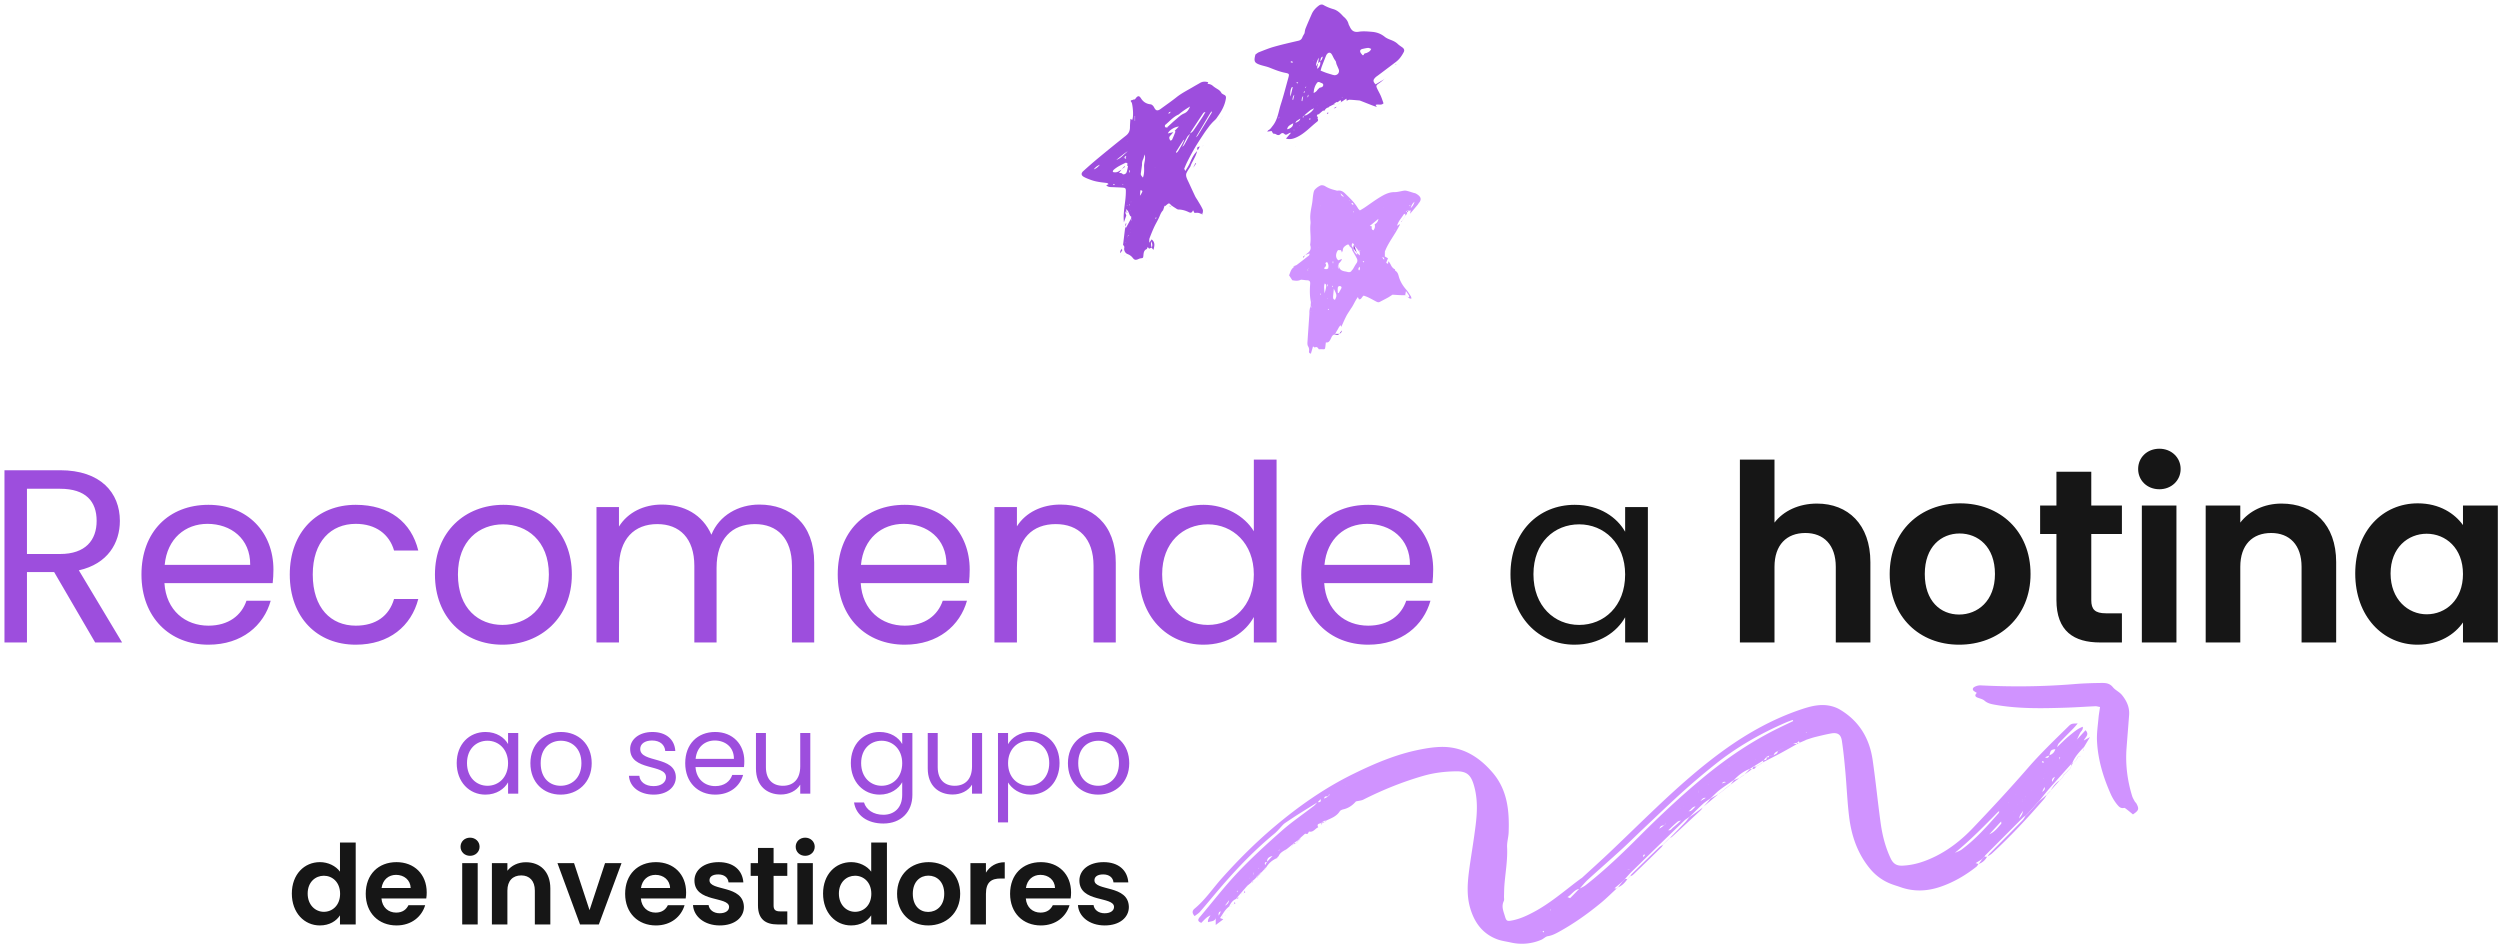
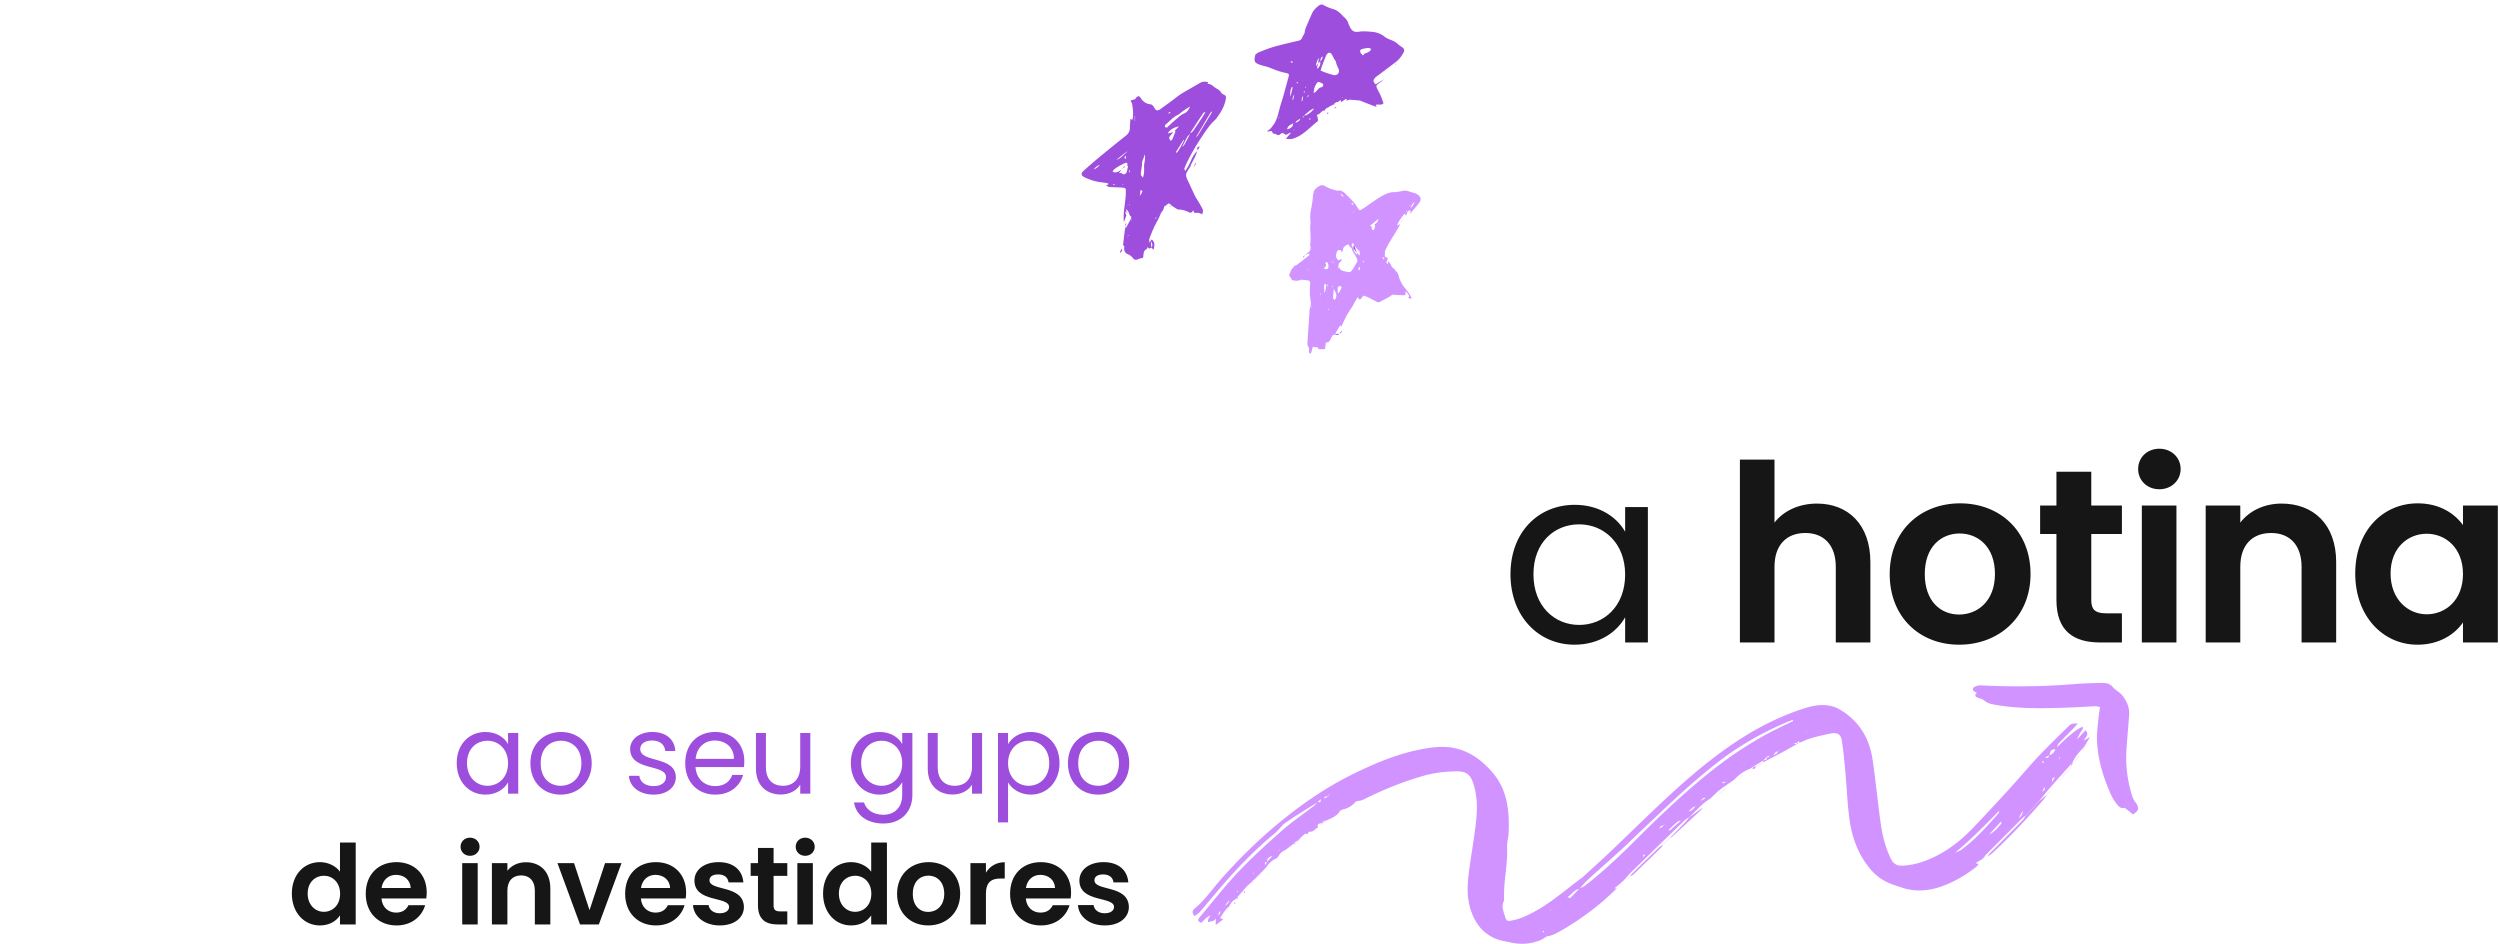
<svg xmlns="http://www.w3.org/2000/svg" width="376" height="142" fill="none">
  <path fill="#D093FF" d="M200.702 50.315c-.379.081-.443.456-.592.716-.162.29-.294.537-.699.469-.034.272-.055.485-.085.703-.039.31-.081.34-.379.323-.184-.012-.367 0-.597 0-.119-.17-.247-.447-.597-.268-.042.021-.157-.09-.277-.158-.11.388-.213.733-.315 1.087-.29-.051-.311-.222-.285-.392a1 1 0 0 0-.145-.724c-.094-.158-.102-.392-.09-.593.09-1.406.192-2.812.29-4.218.013-.188-.013-.375.017-.558.047-.298.119-.593.183-.886v.438c.034 0 .069-.008.103-.012-.034-.141-.073-.282-.107-.418.009-.153.047-.311.017-.456-.179-.89-.158-1.785-.094-2.684.026-.392-.119-.524-.502-.533-.196-.004-.397-.043-.593-.06-.115-.008-.251-.042-.349 0-.413.196-.827.133-1.249.056l.005.004-.486-.746c.192-.422.264-.912.69-1.193h-.008c.038-.004.076-.004.115-.004l-.009.009v-.115.008V40c.124-.052.264-.082.371-.158a61.465 61.465 0 0 0 1.572-1.215c.145-.115.375-.196.341-.511-.234.085-.443.162-.652.243l.009.008c.089-.08.17-.17.268-.238.435-.299.673-.67.494-1.215a.469.469 0 0 1-.008-.204c.153-1.014-.081-2.033.038-3.051.03-.252-.021-.507-.034-.763-.038-.81.162-1.59.29-2.377.068-.435.085-.878.162-1.309.042-.242.089-.528.243-.698.234-.256.537-.482.856-.618.183-.077.494-.017.673.098.482.31 1.006.486 1.551.618.115.025.239.085.346.064.473-.086.826.132 1.133.438.703.69 1.436 1.36 1.934 2.233.056.098.154.175.277.303.235-.14.469-.269.691-.418.805-.541 1.581-1.129 2.411-1.623.635-.38 1.3-.72 2.101-.712.482.004.967-.157 1.453-.221.158-.022.332.008.49.05.311.082.614.184.92.278.115.034.239.047.341.102.797.439.933.878.452 1.444-.064.077-.107.175-.175.252-.358.426-.716.852-1.137 1.35.042-.23.068-.374.098-.52a2.705 2.705 0 0 1-.017-.2v-.132c.302-.23.46-.545.596-.967-.337.315-.4.426-.592.976v.12l.021.208c-.106.03-.213.055-.319.085v.009c-.069-.175-.141-.154-.214 0l.009-.009c-.072.039-.141.073-.213.11l.008-.008c.069.039.137.073.205.111h-.009a.602.602 0 0 1-.311.495v.008c.009-.081.013-.162.022-.303-.115.052-.213.064-.243.115-.345.567-.84 1.049-.997 1.726l-.094.222c-.068.102-.136.2-.209.302-.034.056-.064.111-.098.17.013.005.03.014.043.018.017-.064.03-.128.047-.192.068-.102.14-.2.209-.303.029-.072.063-.149.098-.221.123-.081.242-.162.366-.243l.077.051c-.218.388-.422.784-.657 1.168-.575.95-1.227 1.862-1.623 2.91l.004-.004c0 .238 0 .481-.004.72-.034.072-.064.149-.098.221-.072-.038-.149-.076-.222-.119a.958.958 0 0 0-.051.068l.273.337.009.025-.013-.02v-.295c.034-.072.064-.149.098-.221l.477.276c-.094.24-.179.448-.264.657l-.009-.009c.094.056.141.256.307.102l.004.005c-.004-.077-.012-.15-.017-.226.034-.013.069-.03.103-.043.098.162.213.311.294.482.14.298.323.55.63.694l-.004-.004c.026.077.021.2.077.23.294.17.404.46.481.754.205.793.605 1.462 1.142 2.071.269.303.473.66.695 1.002.055.089.064.208.102.332-.256.077-.388-.064-.528-.18h-.009c.158-.029.256-.101.149-.268-.123-.2-.264-.396-.452-.668-.051.285-.08.46-.11.634v-.008c-.252 0-.503 0-.754-.013-.405-.017-.81-.047-1.151-.068-.251.157-.452.302-.665.422-.413.226-.831.439-1.248.66-.213.115-.392.034-.575-.064-.388-.209-.776-.422-1.172-.613-.226-.111-.469-.184-.669-.264-.311.157-.32.613-.729.553h.005a24.577 24.577 0 0 1-.158-.336c-.452.596-.669 1.253-1.078 1.78l-.004-.025.012.022c-.23.37-.485.724-.686 1.112-.272.532-.507 1.09-.745 1.61a5.044 5.044 0 0 1-.077-.264c-.256.188-.337.448-.473.665-.136.213-.251.439-.379.656l.008-.008-.11.11.004-.008.004-.013Zm-4.09-9.71v.106c.046 0 .089.004.136.008-.013-.038-.026-.072-.034-.11v-.116c.051-.02.102-.042.149-.063a.264.264 0 0 1-.021-.035l-.12.107c-.034.034-.068.068-.106.098l-.004.004Zm7.98-.512-.008.008h-.098c-.199.208-.229.4-.09.576.209-.175.132-.384.086-.584h.11Zm4.291.008h.004c.034.06.064.128.098.197.039.034.073.072.111.106l.009.026-.017-.017-.107-.107-.098-.2V40.1Zm.409.716h.004l.013.017-.017-.017Zm-.213.286.004.004v.12s-.004.004 0 .004v-.132l-.004.004Zm-7.559-7.346-.013-.013.017.009s.022.02.03.034c-.013-.009-.021-.017-.034-.03Zm2.957 3.899v-.034l.005.025v.294c-.107-.153-.209-.315-.324-.456-.158-.191-.328-.37-.495-.558-.012-.179-.081-.311-.268-.354-.162.333-.136.44.175.75.038.414.243.742.558 1.01-.017-.098-.038-.191-.056-.29.133.107.26.214.465.38a36.2 36.2 0 0 0-.047-.478l.098-.315a.698.698 0 0 1 .043-.072c-.013.025-.022.05-.034.076l-.12.013v.009Zm4.001-6.762c-.021.017-.047.03-.068.046l.064-.05h.004v.003Zm-8.074 13.486c.03.076.064.149.094.225 0 .205-.018.418.285.482.145-.273.268-.558.175-.865-.086-.281-.235-.541-.35-.806l-.115 1.198c-.03-.077-.064-.153-.093-.226a.332.332 0 0 1-.018-.06c0 .005.013.03.026.051h-.004Zm11.556-13.371-.026.03c-.026.046 0 .004.017-.035.064-.013.124-.025.188-.034l-.133-.11c-.017.05-.029.102-.046.153v-.004Zm-8.288 1.005-.004.004-.115-.255-.069.05c.064.07.128.133.188.201Zm-.098-1.227-.009.009c-.042-.141-.081-.286-.285-.277-.013.238.128.272.29.268h.004Zm-1.427-1.21c-.175-.175-.35-.35-.525-.52l.009-.008c.043.298.179.502.511.52l.013-.035-.008.039v.004Zm4.593 4.176c.264-.175.511-.362.571-.836-.46.38-.84.69-1.287 1.057.166.047.239.064.311.085-.088.299-.013.492.226.58.209-.264.294-.554.179-.886Zm-3.784 3.28c-.038-.323-.264-.29-.439-.174-.264.17-.537.358-.554.741-.004.132-.093.256-.145.384-.068-.235-.089-.448-.396-.345h.004c-.063-.005-.161-.047-.179-.026-.323.384-.485 1.146.047 1.538.171-.068.35-.136.529-.209a.768.768 0 0 1-.209.401c-.094.115-.192.226-.29.337-.098.255-.175.511-.008.775v-.78c.017.047.047.098.047.145-.018.673.396.92.98 1.01.119.017.234.047.349.077.256.06.469.03.614-.226.038-.072.115-.124.17-.183l-.009.008c.179-.302.337-.618.537-.899a.664.664 0 0 0 .077-.707c-.209-.435-.473-.844-.712-1.261h.005c-.009-.282-.226-.435-.409-.61h-.005l-.004.005Zm-3.383 2.353c-.043.123-.384.11-.149.362.047.047.008.213-.039.298-.059.107-.17.188-.272.298.243.2.434.15.639.035.089-.354.068-.674-.175-.993h-.004Zm1.628 4.661c.042.013.085.022.127.034.124-.213.248-.422.363-.635.072-.136.14-.29-.056-.387-.183-.094-.392-.009-.426.208-.038.256-.008.52-.008.78Zm-1.99.085c.332-1.12.336-1.32.03-1.495-.184.464-.043.924-.03 1.495Zm1.223-4.55c.029 0 .059.008.085.008v-.273h-.085v.265Zm-.622 6.847c-.052.06-.086.085-.098.12-.009.02.017.055.029.085.034-.017.094-.026.103-.052.012-.03-.013-.076-.034-.153Zm.592-3.451-.085.025c.021.06.042.12.068.18l.064-.022c-.013-.06-.03-.12-.043-.18l-.004-.003Zm-.814.076h.077v-.28h-.09l.013.285v-.005Zm-.946 1.091c-.026 0-.047 0-.072.004l.012.2c.026 0 .047 0 .073-.004l-.013-.2Zm6.536-4.798c-.064-.034-.102-.072-.145-.076-.025 0-.072.063-.068.093 0 .034.047.069.077.103.03-.026.064-.056.141-.12h-.005Zm-5.518 5.595-.055-.051c-.009.013-.03.03-.026.034.017.021.035.038.052.055.008-.012.017-.021.034-.038h-.005Zm4.538-4.96.009-.03-.03.009.021.021Zm-5.957-2.778.035.021v-.042l-.035.021Zm9.754-5.99.03-.014-.026-.017v.034l-.004-.004Zm-10.849 15.599s0 .03.005.046c.017-.012.034-.025.042-.042 0-.005-.013-.022-.021-.034l-.026.034v-.005Zm5.817-16.652-.073-.039c-.004.013-.017.039-.013.043.022.017.047.026.073.038 0-.012.008-.03.013-.042Zm-2.536 10.17.022.026.012-.03h-.034v.005Zm-3.046 4.982v-.077h-.039v.077h.043-.004Zm6.77-4.291.026-.017-.026-.013v.03Zm.039-9.302v-.03l-.022.009.022.021Zm-5.586-.784c0 .026 0 .047-.005.073.009-.013.03-.022.03-.035 0-.012-.013-.025-.025-.038Z" />
  <path fill="#9D4EDD" d="M181.996 18.81c-.298.409-.614.813-.895 1.235-.49.737-.976 1.474-1.427 2.237a35.173 35.173 0 0 0-1.091 2.02c-.179.345-.32.712-.473 1.07l-.004-.005c.042.09.081.18.162.354.294-.473.562-.886.75-1.342.251-.61.553-1.19 1.031-1.658h-.005c-.149.682-.524 1.266-.835 1.884-.072.149-.128.306-.187.46-.196.315-.422.622-.575.958-.077.166-.073.405-.017.588.089.307.247.597.383.89.311.678.622 1.356.942 2.03.102.208.247.4.366.6.264.452.558.895.767 1.372.09.204-.013.49-.025.737-.026-.077-.047-.149-.073-.226l-.068.039c.047.06.098.119.145.179-.017 0-.034.012-.047.008-.192-.077-.379-.183-.58-.221-.191-.039-.4 0-.6 0h.004c-.068-.128-.141-.265-.209-.401l.004-.004c-.162.37-.311.456-.647.294-.495-.239-.997-.388-1.551-.396-.166 0-.333-.145-.49-.24-.201-.118-.392-.255-.584-.383l.004.005c-.341-.375-.345-.375-.703-.09-.077.06-.149.128-.221.196-.013-.025-.026-.051-.035-.076l-.076.076c-.068.209-.141.418-.209.627l-.009-.034.013.03c-.247.242-.379.536-.511.856-.23.575-.571 1.108-.835 1.674-.256.55-.482 1.117-.695 1.683-.064.17-.03.384-.042.678.162-.23.251-.358.358-.507.566.456.434.976.268 1.58-.119-.149-.196-.242-.273-.34.166-.286.128-.558-.042-.942-.09.4-.034.673.051.946-.124.047-.252.094-.396.15-.052-.065-.107-.142-.167-.218-.025.017-.064.03-.076.055-.039.073-.047.2-.098.222-.448.183-.469.575-.507.967-.039.388-.039.38-.452.435-.128.017-.251.09-.375.136-.337.136-.537.102-.758-.192a1.744 1.744 0 0 0-.802-.596c-.353-.137-.562-.55-.49-.92.037-.182-.024-.329-.183-.44.098-.81.188-1.597.29-2.386.017-.132.085-.255.132-.383h-.008c.008.042.017.09.029.187l.789-1.444c.008.11.021.221.029.332l.064-.012c-.034-.103-.064-.21-.098-.312v-.285c.017-.043.039-.085.017-.038l-.012.046-.115-.03h.004c-.264-.293-.2-.796-.699-1.065.047.145.068.2.085.256l.009-.004c-.32.26-.047.528-.026.69-.132.38-.234.665-.362 1.035-.013-.183-.026-.29-.03-.396-.051-1.129.188-2.233.281-3.349.03-.337.047-.677.043-1.018 0-.324-.085-.418-.43-.448-.49-.042-.985-.047-1.475-.076-.345-.022-.715.038-1.044-.273.128-.064.222-.115.358-.188-.093-.064-.162-.149-.238-.162-.793-.098-1.585-.17-2.344-.438-.383-.137-.767-.277-1.12-.47-.439-.233-.473-.553-.103-.89a67.412 67.412 0 0 1 2.271-1.977 267.254 267.254 0 0 1 4.159-3.37c.413-.328.58-.725.584-1.236 0-.405.043-.814.068-1.278.119.072.192.12.264.162.196-.337.171-1.658-.051-2.57l.004.005c-.242-.316-.234-.358.098-.435.073-.017.141-.055.213-.08h-.004c.179.046.217-.103.303-.205.311-.38.507-.363.771.055.337.533.814.827 1.444.89.133.013.273.128.371.235.111.123.175.29.269.43.183.264.375.307.656.158.106-.056.204-.124.298-.196.767-.563 1.555-1.104 2.297-1.696.792-.63 1.696-1.07 2.556-1.585.32-.192.652-.367.972-.558.392-.239.797-.239 1.248-.111-.042.08-.072.132-.102.187.021.022.047.06.068.06.281.026.52.12.737.311.218.188.469.341.712.49.256.154.464.341.588.614l-.004-.005c.098.064.187.141.294.188.345.153.413.294.349.669-.166.976-.622 1.81-1.189 2.6-.098.135-.183.285-.294.412-.153.17-.332.32-.494.486-.141.145-.268.298-.401.448l.005-.005.004-.012Zm-6.958-.086-.004-.004h.004v.004Zm-6.047 5.007-.004-.009.124.009c.068.106.149.188.264.064.017-.017-.043-.107-.068-.162l.085-.15c-.017-.012-.034-.029-.055-.042l-.226.188c-.039.034-.077.064-.115.098l-.005.004Zm1.236 7.874.004.005h-.004v-.005Zm-4.291-7.256-.004-.005h.004v.005Zm-.306.209a8.824 8.824 0 0 0-.209.213c-.371.149-.682.379-.916.707l-.013.043s.008-.03.013-.043c.387-.132.669-.396.916-.712.034-.034.068-.068.102-.106l.107-.107.004.005h-.004Zm7.669 9.408-.017.017.009-.026h.004l.004.009Zm1.227-6.639-.017.017.009-.025h.004l.004.008Zm-6.749-3.166s-.008.022-.013.03c0-.013.005-.025.009-.034l.106-.107c.516-.157.878-.528 1.262-.881.127-.111.26-.222.387-.333a.847.847 0 0 0 .03-.03l-.021-.021c-.013.004-.021.017-.03.026-.141.098-.281.191-.426.29l-1.193.95-.107.106-.004.004Zm.107-1.431-.022.03.013-.035h.004l.005.005Zm9.608 0 .098-.213c.013-.026.026-.047.038-.073-.012.026-.021.051-.034.077l-.098.213-.004-.004Zm-1.836-3.575c0-.034-.005-.069-.009-.103.349-.315.682-.647 1.044-.95.443-.366.861-.818 1.376-1.03.524-.218.72-.602.925-1.058-.601.354-1.18.738-1.709 1.198h.005c-.819.336-1.364 1.027-2.029 1.56-.055.042-.076.187-.051.263.056.158.196.162.337.115h.111v.005ZM169.605 35.5l.17-.12-.063-.055c-.035.06-.069.124-.103.183-.017.051-.038.103-.055.158.017 0 .034.004.051.009V35.5Zm6.46-18.693c-.145.03-.286.072-.341.29.213-.035.294-.145.336-.294h.005v.004Zm1.73 5.318c.11-.12.255-.226.332-.367.311-.554.597-1.12.895-1.679.149-.132.332-.247.443-.405.464-.664.912-1.342 1.355-2.023.17-.26.324-.537.481-.806-.166.021-.285.09-.353.192-.622.933-1.236 1.866-1.85 2.808-.042.068-.046.158-.072.239l-.413.413.004-.004c-.102.187-.209.375-.307.566-.174.354-.345.716-.515 1.074l-.009-.008h.009Zm.315-1.117c-.043.026-.102.043-.128.077-.371.58-.741 1.163-1.103 1.751-.018.026.025.081.055.175.102-.107.196-.18.251-.273.235-.388.469-.78.686-1.18.098-.175.158-.37.235-.558.017-.005.034-.009.047-.017.008-.005 0-.026 0-.039-.013.022-.03.039-.043.06v.004Zm-1.436-1.334c.192-.195.383-.396.631-.647-.695.06-1.479.575-1.662 1.044.285-.068.562-.132.835-.196-.145.162-.286.332-.43.49-.243.264-.252.383-.034.78.085-.035.225-.047.255-.111.188-.396.35-.801.512-1.21.012-.034-.069-.103-.103-.158l-.004.008Zm3.162 1.006c.11-.102.247-.192.323-.315.691-1.12 1.377-2.241 2.054-3.37.051-.082.06-.192.085-.286l.018-.03-.009.034c-.094.094-.213.175-.277.286-.733 1.223-1.457 2.454-2.186 3.681l-.008.026.004-.034-.004.008Zm-8.071 4.103c-.064.435-.127.87-.187 1.304-.034.265.145.414.319.622.222-.592.184-1.159.171-1.704-.013-.558.281-1.1.085-1.777-.098.316-.136.533-.23.724a1.633 1.633 0 0 0-.162.836h.004v-.005Zm-3.477 1.223c.184.039.371-.034.546.158.132.145.507 0 .592-.226.111-.294.158-.618.222-.929.008-.034-.081-.085-.128-.132v.004c.017-.106.085-.242.038-.306-.047-.069-.226-.12-.298-.086-.631.316-1.283.605-1.807 1.095-.059.056-.059.17-.093.282.366.098.668.06.95-.132.123-.086.26-.154.392-.23h-.005c-.132.166-.264.336-.396.507h-.004l-.009-.005Zm3.23 2.604c-.025.298-.047.562-.072.826.153-.183.251-.37.336-.558.077-.175-.012-.243-.264-.268Zm-.852-10.435h.047v-.742h-.047v.742Zm-3.119 9.693c.038-.055.068-.098.102-.144-.038-.022-.085-.073-.115-.064-.047.017-.081.068-.123.106.034.026.072.051.136.098v.004Zm2.254-1.947c.034 0 .072.004.107.009v-.32h-.086c-.008.102-.017.205-.021.311Zm3.963 6.962.106.039.043-.226c-.021-.004-.047-.013-.068-.017-.026.068-.051.136-.081.204Zm-4.905-5.091.086-.026c-.017-.025-.035-.06-.056-.068-.021-.009-.055.013-.085.021.017.026.038.047.055.073Zm.682 3.114.03-.038c-.026-.013-.051-.03-.077-.038-.004 0-.017.025-.03.038l.077.038Zm.294-.038.073.013c0-.051-.009-.102-.013-.154h-.047a1.58 1.58 0 0 1-.017.137l.004.004Zm-.481 5.612s.004-.03 0-.043c-.005-.008-.026-.004-.039-.008v.068c.013-.009.026-.013.039-.022v.005Zm.767-6.093v-.043c-.017.008-.034.021-.052.03.009.008.013.021.022.034a.113.113 0 0 1 .03-.021Zm3.587-5.173-.008.034.034-.013-.026-.026v.005Zm-3.754 6.447.043-.052a.118.118 0 0 1-.038-.008c0 .013 0 .03-.005.055v.005Zm.111 2.833v.043l.03-.026-.03-.017Zm3.196-.87h-.026l.017.03.013-.03h-.004Zm-3.72-12.352-.008.035.029-.01-.025-.025h.004Zm.533 13.717.021-.035h-.034l.013.035Zm-1.956-12.485.013.03.017-.03h-.03ZM201.005 15.341c-.137.102-.273.209-.409.311l.008-.008a8.87 8.87 0 0 1-.111.11c-.204.098-.404.2-.609.299l.004.008-.11.111-.009-.004c-.294.055-.452.281-.605.507l.004.004c-.059-.017-.149-.068-.179-.047-.225.175-.434.367-.652.554l.005-.004c-.218 0-.282.136-.29.324h-.03l.026-.009c.2.047.17.17.102.307-.021.017-.038.038-.06.055.017-.021.034-.042.051-.06.137.175.141.354-.038.495-1.006.78-1.853 1.76-3.025 2.318-.507.243-1.019.413-1.666.23.255-.294.481-.554.711-.814-.021-.03-.042-.06-.068-.085-.136.077-.277.15-.409.23-.162.098-.311.132-.464-.017-.218-.209-.418-.17-.622.03-.167.162-.363.162-.567.055-.102-.055-.217-.132-.32-.123-.298.025-.272-.26-.434-.41-.175.026-.371.052-.661.09.107-.123.145-.2.205-.23.289-.136.43-.392.622-.63.775-.96.878-2.157 1.231-3.256.414-1.278.742-2.582 1.104-3.877l.025-.098c.162-.572.145-.635-.443-.75-.826-.162-1.593-.47-2.369-.78-.456-.183-.95-.264-1.419-.422-.856-.29-.967-.516-.754-1.415.013-.05.03-.098.043-.145l.008-.008c.171-.115.324-.26.507-.332.759-.294 1.513-.61 2.293-.827 1.201-.34 2.424-.618 3.643-.9.324-.072.498-.238.609-.532.077-.204.205-.387.307-.58l.004.005c.051-.243.068-.503.158-.729.298-.737.618-1.465.937-2.194.235-.524.618-.929 1.074-1.266.205-.149.46-.204.673-.085a6.58 6.58 0 0 0 1.487.622c.631.18 1.078.618 1.5 1.091a.22.22 0 0 1-.042.034c.004-.008.021-.025.034-.042.375.306.681.66.805 1.15.038.145.128.277.192.418.264.583.626.873 1.346.754.644-.107 1.325-.043 1.986.013.703.055 1.351.285 1.921.75.269.217.618.353.951.481.366.145.711.311 1.001.588.217.209.482.367.724.546.23.17.324.417.188.673-.294.558-.644 1.078-1.159 1.47-.69.524-1.385 1.048-2.075 1.568-.26.196-.516.388-.776.58-.068.05-.145.093-.204.153-.375.37-.503.6-.026 1.095.452-.269.908-.546 1.368-.823l-.004-.004c-.29.23-.571.477-.878.686-.401.269-.447.358-.243.788.175.371.384.725.545 1.096.158.37.277.754.405 1.103-.379.38-.814.068-1.189.252.056.098.103.174.179.302-.272-.094-.494-.166-.715-.251-.597-.23-1.189-.47-1.786-.7a.58.58 0 0 0-.149-.033c-.486-.039-.976-.09-1.461-.107-.137-.004-.277.098-.418.15l.004.008a19.657 19.657 0 0 1-.051-.324c-.294.196-.532.354-.775.511l.008.009-.115-.307.004-.004-.409.307c-.072.004-.145.004-.217.004l.013-.013Zm-3.878-5.62-.004-.004h.004v.004Zm-1.738 2.054-.004-.005h.004v.005Zm2.863 3.992-.102.103c-.013 0-.026 0-.038.008-.009.004-.009.017-.013.03.017-.013.03-.026.047-.038l.102-.103.004.005v-.005Zm-.511.41-.102.102c-.188.102-.392.178-.563.306-.336.256-.647.537-.971.806-.103.09-.239.162-.12.349l.115-.358c.145-.025.32-.013.435-.085.426-.273.865-.546 1.104-1.027.034-.034.068-.068.102-.107l.004.005-.004.008Zm-5.322 1.226h.004c0 .035 0 .073.004.111-.046.085-.098.17-.144.252l.076.025.064-.281c0-.034 0-.068-.004-.107Zm5.117.205a.956.956 0 0 1-.008.107c-.03.068-.064.132-.094.2l-.004-.005c.03-.063.064-.123.094-.187 0-.038 0-.077.004-.12l.008.01v-.005Zm8.902-3.907v.03-.026l-.013-.021.017.017h-.004Zm-9.933-1.01.017-.022-.008.03h-.005l-.004-.008Zm.209 6.242-.021.009.017-.013h.004v.004Zm1.747-14.197c-.034.098-.072.196-.107.294h-.004c.034-.103.073-.2.107-.299l.008-.025v.03h-.004ZM197.43 9.12h.004c.03.017.064.043.094.068l.021-.034c-.038-.013-.081-.021-.119-.03V9.12Zm-.703 9.306c.025-.038.047-.077.017-.025a.952.952 0 0 0-.009.03h-.03.026l-.004-.005Zm-1.641-6.05c-.059.02-.119.046-.183.068.013.025.03.05.043.072l.14-.149c.017.064.03.123.06.23.106-.17.153-.268-.06-.221Zm1.521 2.258c.154-.085.256-.196.128-.4-.038.136-.081.272-.119.408-.026.017-.047.034-.072.051.017.009.038.022.055.03 0-.03 0-.06.004-.09h.004Zm-1.93-.392c-.226.204-.255.477-.294.75.034.008.068.021.103.03.059-.26.123-.525.183-.784l.013-.077c0 .025-.005.055-.009.08h.004Zm1.33.204c-.23.21-.226.482-.239.746l.098.021c.047-.26.09-.515.136-.775l.013-.022v.03h-.008Zm2.953-5.948-.005.004c-.089.06-.221.103-.26.188-.072.166-.098.358-.14.537-.107.098-.209.196-.316.294.043-.277.081-.554.124-.831-.277.362-.456.993-.43 1.282.106-.157.208-.31.311-.46-.022.273-.196.528-.09.844.384-.414.482-.708.392-1.134.277-.162.328-.451.414-.724Zm-3.993 9.723.004-.004-.157.277c.583-.277.639-.328.762-.665l-.609.392Zm3.481-5.015-.004.005.145-.043c.209-.047.409-.12.426-.37.017-.278-.251-.286-.413-.376-.167-.09-.371-.157-.512.03-.345.448-.49.967-.515 1.538.243-.115.443-.251.575-.477.102-.102.204-.209.307-.31l-.009.003Zm2.557-3.57-.102-.418h-.005c-.089-.136-.191-.273-.272-.417-.098-.18-.179-.367-.277-.542-.23-.421-.542-.443-.814-.06a.85.85 0 0 0-.098.18c-.213.532-.426 1.07-.631 1.606-.072.188-.115.384-.187.635.306.123.579.243.865.34.336.116.677.21 1.018.316l-.034.009.03-.017c.081.017.166.05.247.046.507-.03.78-.481.575-.941l-.319-.742.008.009-.004-.004Zm5.224-2.284c-.175-.06-.324-.158-.465-.145-.285.017-.566.094-.848.153-.225.047-.4.196-.341.422.052.192.222.354.354.52.017.021.171-.017.175-.034.034-.29.302-.23.464-.315.243-.12.503-.21.661-.597v-.004ZM193.586 19.44c.299-.042.618-.217.793-.456.068-.09.072-.226.141-.447-.469.247-.848.396-.934.903Zm.84-6.327c-.034-.013-.073-.022-.107-.034-.226.302-.341.928-.221 1.44.123-.533.226-.967.328-1.406Zm-.264-3.912-.051.158c.089.03.183.064.272.093.017-.055.034-.11.056-.166-.09-.025-.184-.055-.273-.08l-.004-.005Zm2.974 8.705c-.06-.055-.102-.11-.119-.106-.052.021-.098.068-.145.102.025.034.059.094.081.09.055-.01.102-.047.183-.09v.004Zm-1.082-3.988.11.051c.026-.077.056-.153.081-.23-.025-.013-.051-.021-.076-.034l-.115.217v-.004Zm.409-.9c-.098.056-.145.073-.145.086.004.051.025.102.038.154l.107-.243v.004Zm-1.841 6.473c-.021.026-.043.047-.064.073.021.012.047.03.072.034.009 0 .034-.026.03-.034-.008-.026-.025-.047-.038-.073Zm7.231-4.832c-.013.022-.03.043-.043.068a.513.513 0 0 0 .038.022c.018-.022.03-.043.043-.064-.013-.009-.025-.013-.038-.021v-.005Zm-6.332 4.27s-.021-.026-.034-.021c-.013 0-.026.012-.039.02l.052.04c.004-.014.012-.026.017-.04h.004Zm-.379.243.034.021v-.043l-.034.018v.004Zm1.857-5.56v-.04l-.029.014.029.025Zm-1.154.063-.017.03h.03l-.013-.03ZM168.79 37.643c-.081.12-.162.243-.29.44-.064-.32.077-.478.192-.645l-.004-.008c.038.072.073.145.111.213H168.79Z" />
  <path fill="#9D4EDD" d="M179.436 25.27c.119-.247.235-.495.354-.742l.107.06c-.154.226-.312.447-.465.673l.004.005v.004ZM180.254 22.1l.209-.09V22l-.307.597.004.004c-.154-.166-.128-.332-.013-.507.039-.004.077-.004.115-.004l-.008.008ZM201.427 50.218l.371-.52c.017.276-.145.417-.375.511l.008.009h-.004ZM169.324 34.077c-.077-.188-.132-.375.077-.554-.026.183-.056.366-.081.55l.008.004h-.004ZM200.603 16.266c.124-.068.247-.132.409-.222-.062.19-.2.266-.413.226h.004v-.004ZM199.807 17.003c-.06.042-.119.084-.175.131-.025-.03-.055-.06-.08-.089l.178-.14.077.102v-.005ZM196.303 38.342l-.265.396c-.029-.025-.055-.05-.085-.072l.358-.316s-.008-.008-.004-.008h-.004ZM169.409 31.703c.06.107.115.218.175.324-.239-.043-.141-.209-.166-.328l-.009.004ZM210.941 33.144c.098-.166.201-.333.299-.499l-.005-.004c-.102.166-.2.333-.302.499l.008.008v-.004Z" />
  <path fill="#9D4EDD" d="M200.8 50.217h.631l-.008-.008c-.175.226-.401.144-.619.106v.009c.004-.039.004-.073.004-.111l-.008.008v-.004ZM201.217 15.755l.521-.405-.009-.009-.516.41.004.004ZM183.321 18.414c.102-.166.209-.328.311-.495l-.004-.008c-.103.166-.209.332-.312.495l.005.004v.004ZM209.807 9.722c.056-.03.112-.06.168-.086l.017.064c-.064.004-.129.013-.193.017h.004l.004.005ZM169.031 34.111h-.039s0-.03.005-.043c0-.004.026 0 .039 0v.044h-.005ZM211.756 44.695l-.414-.311v.009l.409.307h.009l-.004-.005ZM210.933 33.135c-.055.077-.115.15-.171.227-.013-.013-.026-.022-.038-.035l.218-.183-.009-.009ZM194.826 22.082l-.025.026-.009-.034.034.008ZM193.939 41.98l.03.03-.038.01.008-.04ZM176.053 31.087a3.13 3.13 0 0 0-.172-.086c.008-.018.013-.04.021-.056.052.017.099.038.151.056l-.005-.005v.1l.005-.005v-.005ZM169.206 38.394s-.031 0-.04-.004c-.008-.01-.008-.027-.013-.04.022 0 .044 0 .066.005 0 .013-.009.026-.009.039h-.004ZM200.093 16.676c.036-.026.071-.053.031-.022.045-.018 0 0-.04.018l.004.004h.005ZM202.554 15.145c-.036.018-.072.031-.023.009-.053.009-.008 0 .032 0l-.005-.01h-.004ZM200.8 15.652l-.307.102.111-.11-.009.008h.209-.004ZM172.414 39.1l.009.039-.034-.013.025-.026ZM211.85 31.703l-.209.21h.008v-.214l-.008.009h.213v-.009l-.004.004ZM168.693 37.438c.034 0 .068-.004.103-.008h-.111v.008h.008ZM170.02 32.513c-.013.027-.022.05-.027.058a.407.407 0 0 1 .036-.053l-.005-.005h-.004Z" />
  <path fill="#9D4EDD" d="M200.801 50.315a.836.836 0 0 0-.047.081l-.051-.08-.005.008h.111l-.004-.009h-.004ZM172.268 38.75c0-.097.008-.195.012-.293h-.004c0 .098-.008.191-.008.29v.008-.004ZM180.971 21.89v-.072s.012.021.008.03c0 .013-.008.021-.017.034l.004.005.005.004ZM181.987 18.814l.013.025-.004-.03-.009.005ZM180.462 22.009l.004-.03-.008.022.004.008ZM183.628 17.92c.03-.073.06-.141.094-.214l-.004-.004-.09.213.004.009-.004-.004ZM211.329 32.406c-.03.077-.064.153-.094.23l.005.004c.029-.076.063-.153.093-.23l-.004-.008v.004ZM180.348 23.629l.025-.022-.021.018-.004.004ZM175.746 32.321l-.009.022.018-.018-.009-.004ZM183.835 17.593c.03-.065.065-.13.095-.194v-.004c-.034.064-.069.129-.099.193l.004.005ZM198.576 17.301l.017-.021-.026.026.009-.005ZM168.795 37.43v.214h.004v-.214h-.004ZM176.164 31.205l.022.008-.018-.013-.004.005ZM208.373 38.044c-.03-.072-.064-.14-.094-.213l-.005.004c.035.068.065.141.099.21Z" />
  <path fill="#9D4EDD" d="m172.264 38.747-.004.029.008-.025-.004-.004ZM201.219 15.341h-.214v.005h.218l-.004-.005ZM176.163 30.881l-.115.115.004.005.115-.116-.004-.004ZM176.048 31.09l.115.115.004-.004a12.49 12.49 0 0 0-.115-.116l-.004.005ZM180.352 23.624l-.004.026v-.021l.004-.005ZM180.044 22.713l.111-.111-.004-.005-.111.112.004.004ZM180.862 21.997c.034-.034.073-.073.107-.111l-.004-.004c-.039.034-.073.072-.111.106l.004.005.004.004ZM183.721 17.706l.115-.115-.004-.005-.115.116.004.004ZM210.723 36.816l-.012.008.012-.008ZM198.566 17.305c-.034 0-.072-.008-.107-.012h-.004c.039.008.081.008.12.012h-.009Z" />
  <path fill="#9D4EDD" d="m198.461 17.293-.115-.116-.004.005.115.115.004-.004ZM200.599 16.266l-.017.004.022-.004h-.005ZM199.884 16.053l-.112.11.009.005.111-.111v-.008l-.008.004ZM194.57 40.089a.353.353 0 0 1 0-.103v.111l.008-.008h-.008Z" />
  <path fill="#9D4EDD" d="M194.567 40.2v-.111l-.008.008h.111v-.008.115l.008-.008h-.115.008l-.004.004ZM209.796 40.494c.034 0 .072.008.106.008l.005-.004c-.039 0-.081-.004-.12-.009h.004l.005.005ZM208.368 11.766l-.102.103.004.004c.034-.034.068-.068.102-.107l-.004-.004v.004ZM204.079 38.052c-.17-.239-.345-.481-.516-.72l.013-.41-.004.005.102-.013.409 1.138h-.004ZM206.74 33.748l-.111.112.111-.111ZM206.432 33.953l-.111.111.111-.111Z" />
  <path fill="#9D4EDD" d="M203.458 36.82c.038.04.073.073.111.112 0 0 .004-.005.009-.005-.039-.038-.077-.072-.111-.11l-.005.004h-.004ZM196.606 40.711v-.11h.112l-.112.11ZM168.693 25.474l.422-.477.086.089c-.171.128-.342.256-.516.384l.004.004h.004ZM169.511 24.848l-.004.025v-.017l.004-.009ZM175.651 19.134h-.111l.111-.111v.11ZM169.098 23.735v-.11h.218c-.073.038-.146.072-.218.11ZM198.149 13.505l-.017-.009.013.009h.004Z" />
  <path fill="#D093FF" d="M309.264 112.481c.689-.642 1.34-1.332 2.076-1.92.565-.449 1.122-.976 1.912-1.255.07.473-.24.635-.371.875-.186.333-.341.69-.504 1.038-.093.093-.178.186-.271.279a2.916 2.916 0 0 1-.24.062c-.062.062-.124.116-.186.178-.069.054-.139.108-.201.163a9.98 9.98 0 0 1-.147.24l-.047.031.024-.055.139-.232c.07-.054.132-.108.201-.17.062-.054.124-.116.186-.171l.271-.046.271-.271c.418-.457.837-.914 1.286-1.402.643.697-.039 1.007-.256 1.549.318-.178.55-.31.93-.519-.349.573-.62 1.03-.891 1.487-.689.712-1.371 1.44-1.758 2.377l.031-.023-.225.225.031-.031c-1.122 1.254-2.253 2.509-3.36 3.771-.519.596-.999 1.224-1.495 1.835l.031-.031-.225.217.031-.038c-.503.573-1.014 1.138-1.517 1.711l.03-.039-.216.217.031-.031c-.078.07-.147.147-.225.217l.031-.039c-.124.085-.263.155-.364.256-1.889 1.889-3.771 3.787-5.661 5.676-.062.062-.093.155-.139.225l.039-.031-.217.224.031-.031-.217.225.039-.031c-.349.209-.697.426-1.046.635v.341l-.07-.016.047.023c0-.123.008-.247.015-.371.163.046.326.1.488.147l-.015-.016c-.109.14-.186.31-.318.419-1.641 1.293-3.423 2.338-5.397 3.012-2.021.697-4.058.774-6.087.039-.434-.155-.883-.279-1.317-.449a7.659 7.659 0 0 1-3.198-2.3c-1.882-2.269-2.795-4.941-3.144-7.806-.279-2.269-.364-4.554-.573-6.831-.139-1.533-.286-3.074-.519-4.599-.147-.984-.658-1.286-1.641-1.108-.806.147-1.611.349-2.409.542-.426.109-.836.256-1.254.387-.078.024-.155.047-.225.078l.232-.07c-.356.155-.72.31-1.076.465l.015.023c-.038-.093-.085-.178-.123-.263.054.007.1.015.154.023-.046-.008-.093-.023-.139-.031l-.294.271.031-.023c-.209.039-.426.077-.635.124l.038.054-.031-.07c.21.039.419.078.628.109l-.031-.024c-.806.45-1.603.906-2.416 1.348-.922.495-1.851.96-2.773 1.44l.016.023.162-.395c.357.024.535-.108.434-.48.217.132.356.101.387-.17l.62.023c.17-.294.697-.255.674-.728.123-.062.247-.116.363-.178.124-.077.248-.147.372-.224.078 0 .155.015.233.015l-.225-.023-.372.217c-.124.054-.24.116-.364.17-.147.101-.325.178-.441.31-.109.116-.147.294-.225.433a16.438 16.438 0 0 0-.627-.03c-.132.054-.256.116-.387.17-.14.17-.279.333-.418.503-.504.31-1.007.628-1.51.937l.038-.031c-.201.132-.395.264-.596.403l.039-.031c-.968.348-1.758.952-2.455 1.696l.031-.031c-.751.527-1.518 1.022-2.238 1.58-.473.364-.883.821-1.324 1.231l.031-.031c-.388.279-.814.527-1.162.852-.697.635-1.355 1.309-2.029 1.967l.031-.031c-.271.193-.565.348-.805.573a2477.426 2477.426 0 0 0-7.907 7.674c-.348.341-.658.713-.991 1.077l.039-.031c-.07.077-.148.147-.217.224l.031-.031c-.07.078-.147.147-.217.225l.039-.031-1.325 1.115c-.054.062-.116.124-.17.186a5.49 5.49 0 0 1-.139.224c-.055.086-.109.179-.163.264-.24.046-.48.093-.712.131l-.047.333c-.093.031-.186.07-.271.109-.031.093-.062.178-.093.263h-.062l.047.016a5.31 5.31 0 0 1 .1-.318l.271-.093.07-.325c.232-.054.465-.101.689-.155.047-.093.101-.178.155-.256a3.19 3.19 0 0 0 .132-.232c.062-.062.116-.124.178-.186l.41.047-.015-.016c-.79.72-1.549 1.487-2.37 2.161-1.982 1.634-4.073 3.121-6.327 4.36-.503.278-1.045.557-1.657.65-.348.054-.643.395-.991.542a7.408 7.408 0 0 1-4.608.403c-.697-.155-1.417-.24-2.075-.496-2.238-.859-3.454-2.633-4.058-4.847-.48-1.758-.356-3.57-.132-5.352.233-1.812.55-3.608.798-5.42.279-1.991.558-3.988.263-6.01a10.427 10.427 0 0 0-.356-1.626c-.449-1.479-1.084-2.006-2.625-1.99-1.665.023-3.33.217-4.941.681-3.128.899-6.133 2.115-9.029 3.578-.31.155-.69.17-1.115.271-.457.534-1.061.999-1.867 1.185-.201.046-.457.139-.557.294-.48.759-1.27 1.046-2.021 1.386l.023.024h-.233l.039-.024c-.131.07-.263.14-.403.202l.024-.023-.209.209.023-.024c-.287.132-.798.109-.473.674l.024-.031c-.488.171-.759.821-1.417.658-.039-.007-.124.271-.233.341-.093.054-.248-.015-.379-.023 0 .015.015.023.023.039 0-.016.008-.039.015-.055-.247.217-.487.434-.735.651l.023-.016c-.07.07-.139.14-.209.217l.031-.031c-.07.07-.139.147-.217.217l.031-.031c-.194.132-.395.263-.588.403l.031-.031-.217.217.023-.031c-.341.278-.682.557-1.03.828l-.016-.007c-.456.278-.96.503-1.146 1.068l-.038-.023c-.07.07-.14.147-.217.217l.031.039c-.697.302-1.262.766-1.642 1.432l-.031-.015-.217.217.016.023c-.171.178-.333.356-.504.534l-.038-.031-.217.217.031-.031-.217.217.031-.031-.217.217.031-.031-.217.217.031.038c-.116.109-.224.217-.34.333l-.031-.031-.217.217.031-.031-.217.217.023.031c-.163.132-.325.271-.488.403h-.023l-1.564 1.796.038-.023c-.069.07-.139.147-.216.217l.031.039c-.543.209-.829.65-1.069 1.138h.015c-.619.441-.929 1.1-1.386 1.742.225.093.356.147.48.202-.364.271-.72.542-1.13.844v-1.069l.054.023-.031-.038c-.163.588-.705.495-1.185.666-.07-.465.256-.752.387-1.092l.047-.457.062.015-.047-.038c-.007.17-.023.332-.031.503-.217.132-.449.24-.642.403-.279.232-.527.511-.783.766-.557-.209-.557-.48-.24-.852 1.913-2.261 3.725-4.623 5.762-6.768 2.075-2.191 4.321-4.236 6.582-6.234 1.518-1.339 3.214-2.486 4.825-3.732.209-.163.371-.38.557-.573.349.046.573-.031.449-.45l.527-.069c.209-.109.418-.209.627-.318l.209-.279-.093-.046c-.038.108-.069.217-.116.325-.286-.038-.58-.1-.611.325-.179.016-.357.039-.535.062l-.441.465c-.96.596-1.921 1.185-2.873 1.789-.689.434-1.363.89-2.045 1.347a1.84 1.84 0 0 0-.263.217c-.441.457-.844.976-1.332 1.379-2.842 2.346-5.397 4.979-7.806 7.759-1.138 1.309-2.23 2.656-3.361 3.965-.224.263-.542.441-.821.666-.456-.472-.348-.852 0-1.131 1.565-1.293 2.688-2.981 4.02-4.483 2.454-2.757 5.056-5.359 7.867-7.744 3.71-3.137 7.667-5.924 12.05-8.062 3.144-1.541 6.358-2.904 9.812-3.601 1.03-.209 2.075-.379 3.121-.418 3.329-.132 5.877 1.44 7.96 3.88 2.223 2.609 2.517 5.761 2.393 8.998-.031.736-.271 1.472-.232 2.2.093 1.92-.256 3.794-.403 5.691-.046.589-.046 1.177-.062 1.766 0 .217.054.465-.031.643-.402.821-.038 1.564.178 2.315.202.682.326.736 1.007.612 1.2-.217 2.292-.728 3.361-1.301 2.331-1.247 4.337-2.958 6.42-4.546.248-.186.495-.364.743-.55l-.031.07.039-.054c1.456-1.34 2.927-2.656 4.36-4.019 2.307-2.192 4.584-4.43 6.9-6.621 3.237-3.067 6.559-6.033 10.183-8.643 3.585-2.578 7.419-4.708 11.616-6.11 1.44-.48 2.919-.859 4.461-.48.441.109.89.279 1.277.504 2.897 1.703 4.476 4.305 4.956 7.573.465 3.183.775 6.389 1.216 9.572.256 1.812.705 3.578 1.495 5.25.379.813.906 1.146 1.804 1.1 1.774-.078 3.4-.635 4.964-1.41 2.13-1.06 3.973-2.54 5.599-4.243 2.819-2.958 5.599-5.955 8.278-9.037 1.913-2.207 4.012-4.205 6.087-6.25.426-.426.55-.433 1.402-.441-.279.325-.48.573-.705.797-.712.728-1.44 1.441-2.13 2.184-.162.178-.216.465-.317.697l-.186.186c-.643.054-.751.17-.914.937-.232.101-.457.194-.681.294.015.008.023.024.039.039 0-.023-.016-.046-.024-.07.349.217.55.078.651-.286.48-.14.774-.465.914-.937.061-.062.123-.124.185-.194l-.054.023Zm-124.136 22.652c.085-.024.178-.047.263-.07l.14-.271.046-.039-.023.054c-.054.093-.101.178-.163.264-.085.031-.17.054-.247.085a5.534 5.534 0 0 0-.256.193c-.232.31-.465.612-.697.922-.178.263-.348.534-.526.798-.372.038-.434.302-.364.642.116-.224.224-.449.333-.673.178-.264.356-.535.534-.798.395-.178.666-.457.697-.914.085-.07.17-.131.255-.201l.008.008Zm1.913-1.991.232-.162-.023-.054s.031.038.023.038a4.648 4.648 0 0 1-.217.186c-.092.07-.178.132-.271.201-.108.117-.224.225-.333.341l-.24.171c-.069.085-.139.178-.209.263a.69.69 0 0 1 .109.054c.023-.108.046-.225.077-.333.078-.062.163-.116.24-.178l.341-.341c.093-.062.178-.124.271-.186Zm57.181-1.641.186-.302c.078-.039.163-.078.24-.117l.101-.317h.349v-.372c.1-.1.193-.193.302-.294.085-.093.178-.178.263-.271.286-.093.573-.194.859-.287l.256-.255c.015-.093.039-.194.054-.287.109-.015.209-.023.318-.038.1-.132.193-.271.286-.411.078-.054.163-.116.24-.17l.093-.279.217-.139c.054-.07.108-.14.17-.217.07-.054.14-.109.217-.155l.163-.209.17-.194c.054-.069.109-.131.171-.201l.185-.186.186-.186.186-.186.186-.186.163-.209c.069-.054.139-.108.201-.17.046-.077.093-.163.139-.24l.225-.155.163-.209.185-.186c.055-.07.101-.147.155-.217.411.132.573-.24.813-.426.419-.333.806-.704 1.201-1.061.054-.077.108-.147.17-.224.047-.078.085-.163.132-.24.062-.062.131-.116.193-.178.039-.085.086-.171.124-.256l.209-.162c.031-.086.07-.171.101-.264.186-.038.403-.023.542-.116.263-.186.473-.434.705-.666.054-.077.108-.147.162-.224l.163-.21.163-.209c.348-.209.697-.418 1.037-.627l.117-.255.185-.186.093-.287c.248-.062.488-.116.728-.186.047-.085.101-.17.147-.248.031-.085.07-.17.101-.255.279-.155.558-.302.829-.457.046-.085.093-.17.131-.263.233-.07.465-.14.69-.217l.092-.302c.024-.093.047-.194.078-.287.186 0 .372.008.55 0l.093-.278.093-.302c.178 0 .356.007.526 0l.109-.326c.193-.093.395-.178.588-.271.039-.108.078-.224.116-.333.171.024.333.039.504.054.038-.108.077-.224.108-.325.008 0 .023 0 .031.008v-.039l-.139.372c-.163-.015-.326-.031-.48-.039-.031.109-.07.225-.101.333-.201.093-.395.178-.596.271a5.613 5.613 0 0 0-.109.333c-.178-.007-.356-.023-.526-.023l-.093.302c-.031.093-.055.194-.086.287h-.542c-.031.093-.054.185-.085.278-.031.101-.069.202-.1.302-.302-.154-.512-.038-.682.225-.046.085-.085.178-.132.263-.278.147-.549.302-.828.457-.039.085-.07.171-.109.248l-.139.263c-.24.062-.488.116-.72.186-.031.093-.07.186-.101.271a3.823 3.823 0 0 1-.186.178c-.038.093-.069.178-.108.271-.565-.147-.713.388-1.038.628l-.162.209-.163.209c-.054.077-.101.155-.155.232-.604-.046-.782.604-1.254.774-.031.086-.07.179-.101.264l-.209.162c-.039.086-.085.163-.132.248a15.7 15.7 0 0 0-.193.171c-.047.077-.086.162-.132.232l-.163.232c-.209.07-.457.085-.612.217-.487.403-.937.844-1.393 1.278a1.89 1.89 0 0 0-.155.217 4.93 4.93 0 0 0-.186.193c-.054.07-.109.132-.163.202-.077.054-.147.1-.217.154-.046.078-.1.155-.147.233-.069.054-.139.108-.201.162l-.163.209-.186.186-.185.186-.186.186-.186.186c-.054.07-.109.132-.171.193l-.17.194-.163.209-.209.163c-.054.07-.108.147-.17.217-.07.046-.139.093-.217.139a2.813 2.813 0 0 1-.1.263c-.078.07-.148.14-.225.209-.38-.108-.426.07-.31.372-.1.023-.201.039-.302.062a33.5 33.5 0 0 1-.07.256l-.263.263c-.286.093-.573.194-.859.286-.086.086-.171.179-.264.264l-.302.302v.356c-.116 0-.24.008-.356.015-.023.109-.039.217-.07.318-.085.046-.17.085-.247.139a5.574 5.574 0 0 1-.186.24c-.008.016-.016.024-.024.039 0-.015 0-.031-.007-.046 0 .015.007.023.015.038l-.039.024Zm68.473-18.989h-.085c.031-.015.069-.023.1-.031-.015-.007-.023-.015-.038-.023.007.023.015.039.023.062v-.008ZM188.83 130.974l.046.023h-.054c-.093.078-.194.147-.286.225-.024.093-.039.193-.062.286h.069v-.271a8.93 8.93 0 0 1 .287-.271v.008Zm121.511-17.749c-.031.101-.07.193-.101.294h-.031s.031-.023.031-.031c.023-.093.054-.178.085-.271l.271-.201c.039-.07.085-.14.124-.209-.039.077-.07.155-.108.232-.086.062-.178.124-.264.186h-.007Zm1.339.387-.023.047s0-.039.008-.039l.039-.031-.024.023Zm-13.792 14.868s.062.008.085.016c-.038 0-.077.008-.108.008.008.007.016.023.023.031 0-.016 0-.039-.007-.055h.007Zm-106.247-.038s.031-.023.046-.039c-.007.016-.023.039-.031.062-.069.085-.139.163-.209.248-.472.139-.929.294-.867.929-.387-.015-.387.209-.302.488-.318.108-.635.217-.945.333-.008.07-.015.139-.031.209.023 0 .062-.023.062-.023-.015-.07-.039-.14-.062-.209.325-.109.643-.209.968-.318l.287-.495c.286-.31.581-.62.867-.937.07-.086.139-.163.209-.248h.008Zm54.61-.628c.078-.092.155-.193.233-.286.054-.077.116-.155.17-.232.101-.024.201-.047.302-.062.008-.116.016-.225.031-.341.116 0 .24-.008.356-.016v-.379c.124 0 .248.008.372.016 0-.132-.008-.264-.015-.395.131 0 .255.015.387.023 0-.132 0-.263-.008-.395.124 0 .248.008.379.015a6.05 6.05 0 0 0-.015-.387c.132 0 .256.016.387.023-.008-.131-.023-.263-.031-.395l.38.016v-.387a6 6 0 0 1 .379.015c.232-.162.465-.325.697-.495.085-.078.17-.163.263-.24l.047-.318c.108-.008.217-.023.317-.031.016-.124.024-.24.039-.364.116-.008.225-.023.341-.031.008-.116.023-.224.031-.341h.348v-.402c.124 0 .256 0 .38.007-.008-.139-.024-.271-.031-.41.116 0 .224.008.34.015 0-.131.016-.263.024-.387.124 0 .255.016.379.024l-.015-.047.015.039c-.132 0-.255 0-.387-.008v.387h-.356c.015.132.023.271.038.403-.131 0-.255 0-.387.015 0 .124 0 .248.008.364-.116.016-.24.024-.356.047a4.413 4.413 0 0 1-.031.302c-.116.023-.233.039-.349.062l-.023.325c-.108.023-.217.039-.325.062a3.573 3.573 0 0 1-.062.263l-.256.256c-.356-.008-.573.155-.673.495h-.388c0 .124.016.248.016.38h-.387c.015.124.023.255.031.379-.132 0-.264 0-.395-.007l.023.379h-.387c0 .124.015.256.015.38-.131 0-.263-.008-.395-.016l.024.387h-.388c0 .124.008.24.016.364-.124.016-.248.023-.364.047 0 .1-.008.201-.016.302-.1.031-.201.069-.302.108-.046.07-.1.147-.147.225-.077.077-.155.162-.232.24l-.016-.016c0 .016 0 .031-.007.047l-.024-.024Zm52.822-.17c.062-.101.132-.209.194-.31l.263-.093.085-.278c.078-.047.155-.086.233-.132.046-.077.092-.163.131-.24.062-.062.116-.132.178-.194.062-.062.116-.131.178-.193.062-.062.124-.124.179-.186l.185-.186c.062-.062.117-.132.178-.194.07-.054.132-.116.202-.17l.17-.194c.062-.061.132-.116.194-.178l.186-.185.185-.186c.062-.062.132-.117.194-.178l.194-.171.186-.186.185-.186.209-.162c.062-.062.132-.116.194-.178l.232-.14c.07-.062.14-.124.209-.178.07-.062.14-.116.217-.178.155-.217.333-.418.457-.65.101-.194.14-.419.209-.635.093-.062.178-.124.271-.186.093-.023.186-.047.287-.062l.139-.217.302-.093c.031-.093.054-.186.085-.286.101-.024.194-.055.295-.078.093-.31.193-.612.294-.921.085-.07.178-.14.263-.217l.302-.047c.055-.077.101-.147.155-.224.101-.031.202-.055.31-.086.023-.1.046-.201.07-.294.224-.224.604-.371.402-.805.093-.062.194-.116.287-.178l.24-.124c.077-.039.163-.078.24-.116a6.12 6.12 0 0 1 .139-.248c.101-.031.194-.062.295-.101.139-.271.278-.542.41-.813.047-.07.093-.147.139-.217.086-.038.171-.085.248-.124.054-.069.109-.139.163-.201.101-.07.209-.132.31-.194-.016-.007-.039-.015-.055-.031.016.024.031.039.047.062-.093.062-.194.124-.287.186-.054.07-.1.14-.154.209-.086.039-.163.078-.248.116-.047.07-.093.148-.14.217-.333.155-.58.364-.433.782-.093.039-.178.086-.271.124-.047.078-.093.163-.148.24-.077.047-.154.086-.232.132-.077.047-.162.093-.24.139l-.302.14c-.132.279-.255.55-.387.828-.031.093-.062.186-.093.271-.093.039-.186.07-.279.109l-.155.224c-.1.016-.209.031-.302.062-.093.062-.186.124-.279.179-.092.309-.193.611-.286.921a3.72 3.72 0 0 0-.271.101c-.039.085-.07.178-.116.263l-.279.116c-.046.07-.101.147-.147.217-.093.023-.194.046-.287.077-.093.055-.193.101-.286.155-.163.24-.349.473-.488.736-.093.17-.116.372-.178.55-.07.062-.132.124-.209.186a4.638 4.638 0 0 1-.202.186l-.224.154c-.062.062-.132.124-.194.179l-.209.162-.186.186-.186.186-.193.17c-.062.062-.132.116-.194.178l-.186.186c-.062.062-.124.124-.178.186-.062.062-.131.116-.193.178-.062.062-.117.132-.178.194-.07.054-.14.108-.202.17-.062.062-.116.124-.178.194l-.186.186a4.331 4.331 0 0 0-.178.185c-.062.062-.116.132-.178.194-.062.062-.116.124-.178.194l-.14.232a6.275 6.275 0 0 0-.224.139l-.093.256-.256.116c-.054.093-.116.178-.17.271l-.062-.023c.016 0 .031-.008.047-.016a.24.24 0 0 1-.031.062l-.016-.023Zm-34.585-13.598-.046.015.031-.039.186-.302c.124-.031.248-.054.372-.085l.162-.302c.031.008.062.023.085.031-.023 0-.046 0-.069.008-.055.093-.101.194-.155.287-.132.03-.256.054-.38.092-.062.101-.116.202-.178.302l-.008-.007Zm-70.617 12.553.023.023-.232.209a5.145 5.145 0 0 0-.379.085 4.975 4.975 0 0 0-.155.31c-.109.108-.225.217-.333.325l-.209.225c-.093.023-.186.046-.287.077.016.023.023.054.039.078.077-.055.155-.117.224-.171.07-.077.14-.147.202-.224.116-.109.224-.217.34-.333.062-.109.117-.217.179-.326l.356-.069.232-.209Zm115.641-12.158h-.07a.181.181 0 0 0 .047-.031l.31-.147c.015-.124.023-.248.038-.372a.737.737 0 0 0-.131.015c.031.116.069.233.1.357-.093.061-.193.123-.286.185l-.008-.007Zm-8.278 8.928c.085-.038.17-.077.248-.116.054-.069.1-.147.154-.217.062-.046.117-.092.178-.139.086-.062.163-.124.248-.178.07-.054.132-.116.202-.17.077-.055.147-.101.224-.155.047-.085.085-.163.132-.248.093-.031.193-.07.294-.101.016-.108.023-.217.039-.333l.031.016s-.047.007-.039.007c.047.055.093.117.147.171l-.17.124c-.093.038-.178.085-.271.124-.047.077-.085.155-.14.232-.069.054-.139.116-.216.17-.062.062-.132.116-.202.178-.085.062-.162.124-.248.186a3.731 3.731 0 0 0-.178.147l-.162.21a2.427 2.427 0 0 0-.248.131c-.093.047-.194.093-.287.14-.604.658-1.208 1.316-1.812 1.967l.047.023s-.031-.039-.039-.054c.798-.31 1.27-.984 1.812-1.588.054-.062 0-.225-.008-.341.086-.062.179-.116.264-.178v-.008Zm9.223-7.991a4.398 4.398 0 0 0-.318.054l-.023.031v-.039l.349-.07c0-.015-.008-.023-.016-.038v.062h.008Zm-9.541 6.396.194-.17c.062-.062.124-.124.186-.194.069-.054.147-.108.216-.155.07-.054.14-.116.21-.17.054-.077.108-.147.162-.225l.271-.131-.031-.07.023.054a4.574 4.574 0 0 0-.247.171 6.07 6.07 0 0 1-.163.216c-.07.062-.139.124-.209.179-.07.054-.147.108-.217.162l-.186.186c-.062.062-.131.116-.193.178-.078.062-.147.124-.225.178-.077.047-.163.085-.224.147-2.06 2.107-4.12 4.205-6.397 6.072-.023.015-.031.054-.039.085-.038.101-.077.201-.116.31l-.085-.031h.07a27 27 0 0 1 .116-.302c.348-.171.735-.287 1.037-.519 2.091-1.557 3.811-3.508 5.53-5.452.069-.077.069-.225.1-.333.078-.062.147-.124.225-.186h-.008Zm2.532-.766c.101-.047.194-.101.295-.148.038-.093.077-.193.116-.286.116 0 .232-.008.348-.016l.024-.348c.116 0 .232-.016.348-.016.008-.116.023-.224.031-.34.023 0 .054 0 .078-.016.015 0 .015-.031.023-.046-.039.031-.078.054-.116.085.1.108.286.224-.016.31l-.364.046c0 .109 0 .209-.008.31-.116.015-.232.039-.348.062a2.561 2.561 0 0 1-.101.263c-.108.054-.217.116-.325.171.008 0 .023.015.031.023 0-.016-.016-.039-.023-.054h.007Zm-49.646-.264.046-.34.279-.07c.023-.109.054-.209.077-.318.101-.023.194-.038.295-.062 0 0 .023.016.015.016-.1.023-.201.046-.294.077l-.07.302c-.1.024-.193.055-.286.085a3.91 3.91 0 0 1-.054.31l-.186.256c-.14.108-.271.217-.411.325-.023-.015-.046-.023-.069-.039a.142.142 0 0 0 .054-.015 1.434 1.434 0 0 0-.023.07c.147-.117.294-.233.433-.364.062-.078.124-.155.186-.24l.008.007Zm54.378-4.817-.209.155c-.062.062-.124.117-.186.178l-.31.093v.357c-.038.116-.085.232-.124.348-.031-.023-.069-.039-.1-.062l.085.085c.046-.131.093-.255.139-.395v-.325c.093-.039.194-.085.287-.124.062-.054.124-.116.193-.17.07-.054.14-.109.202-.17.085-.07.178-.132.263-.202h.016a7.4 7.4 0 0 0-.271.24l.015-.008Zm-5.212 3.625c.093-.047.186-.093.271-.132 0 0 .008 0 0-.008-.093.047-.185.101-.278.147l-.031.031.031-.038h.007Zm-47.966.1c.078-.093.147-.193.225-.286.093-.039.193-.07.286-.109 0-.131-.015-.255-.023-.387l.387.07c-.015-.147-.023-.302-.039-.449.024 0 .047-.016.07-.016-.015.031-.039.062-.054.093 0-.023-.008-.046-.016-.07.016.148.031.303.031.442a6.315 6.315 0 0 0-.387-.054l.023.379c-.092.039-.178.085-.271.124-.069.085-.139.178-.201.256-.023-.008-.039-.024-.062-.031.016 0 .031-.008.054-.016-.007.016-.023.039-.031.054h.008Zm3.733-3.198-.178.194c-.093 0-.179 0-.264-.008l.039-.047-.031.031h.232l.209-.185v-.039l-.015.062.008-.008Zm46.82 2.416c.07-.093.139-.193.209-.286h.054s-.046.023-.039.031c-.069.077-.131.155-.193.232-.008 0-.016-.008-.031-.016v.039Zm-49.074-.534c.062-.124.116-.248.178-.372l.341-.023v-.062.046c-.116.024-.232.039-.341.07-.046.109-.093.217-.131.318-.024 0-.039-.016-.062-.016l.046-.015s-.015.038-.031.054Zm1.185-.991s-.046-.031-.062-.039c.023 0 .054 0 .078.008-.008-.008-.024-.016-.031-.024l.015.055Zm5.893-2.742c-.193.093-.387.186-.581.287v.039l.016-.055c.194-.093.379-.193.565-.294l.016-.046-.016.077v-.008Zm-26.027 19.066c.317-.17.658-.31.937-.527 2.88-2.253 5.513-4.778 8.092-7.364 3.082-3.09 6.265-6.064 9.626-8.852 3.539-2.927 7.326-5.49 11.469-7.503.674-.326 1.355-.651 2.036-.976l-.069-.171c-.333.124-.666.233-.991.372-3.872 1.673-7.504 3.756-10.796 6.404a106.71 106.71 0 0 0-4.638 3.927c-2.06 1.858-4.05 3.779-6.072 5.684-1.115 1.053-2.199 2.137-3.329 3.167-1.642 1.502-3.315 2.958-4.957 4.453-.464.426-.859.929-1.293 1.401-.79.117-1.107.821-1.804 1.239.263.093.387.171.41.148.465-.465.922-.937 1.379-1.41v.008Zm69.564-19.05c.07.038.132.093.209.116.015 0 .093-.116.085-.132-.046-.062-.116-.108-.178-.155-.031.047-.062.093-.108.171h-.008Zm-73.87 22.31c.016-.039.039-.085.054-.124a.94.94 0 0 1-.062-.023c-.023.039-.038.085-.054.124l.062.023Zm-45.225-4.855-.039-.055-.03.062h.069v-.007Zm44.226 8.061c-.023-.046-.046-.116-.077-.124-.047-.007-.093.031-.148.054.039.062.07.117.109.179.039-.039.077-.078.116-.109Zm39.44-30.031-.077.031s.062.046.1.062c0 0 .031-.031.047-.054-.023-.016-.047-.023-.07-.039Zm-11.647 5.057v.07l.07-.031-.07-.039Zm-57.708 3.028.031-.039h-.046l.015.039Zm61.72-3.965-.031.039h.046l-.015-.039Zm-80.491 21.18-.031.038h.046l-.015-.038Zm48.183 4.692-.047-.031v.047l.047-.016Z" />
  <path fill="#D093FF" d="M315.845 106.333c-.286-.047-.495-.124-.697-.116-1.541.069-3.082.178-4.623.224-3.523.109-7.047.171-10.54-.457-.549-.1-1.068-.209-1.517-.604-.287-.247-.728-.325-1.1-.48-.348-.155-.372-.379-.054-.689-.132-.077-.248-.155-.364-.225-.356-.216-.271-.511-.016-.658.279-.162.635-.263.953-.248 4.7.24 9.393.194 14.094-.193 1.386-.116 2.772-.155 4.166-.171.596 0 1.154.055 1.634.643.356.442.976.697 1.371 1.185.705.875 1.146 1.828 1.068 2.974-.123 1.665-.263 3.322-.387 4.987-.186 2.455.116 4.863.837 7.209.085.287.255.558.402.829.055.109.171.178.233.287.449.828.379 1.061-.511 1.657-.31-.256-.635-.527-.976-.79-.109-.085-.264-.209-.364-.186-.535.124-.821-.24-1.077-.557a7.264 7.264 0 0 1-.875-1.418c-1.161-2.586-1.982-5.273-2.114-8.115-.054-1.131.124-2.277.225-3.415.046-.55.155-1.092.232-1.673ZM307.947 119.366c-.186.279-.333.589-.55.844-2.47 2.842-5.026 5.599-7.798 8.147-.217.201-.496.333-.744.495l.016.016c.124-.163.232-.349.372-.496 1.649-1.665 3.306-3.33 4.948-5.002.186-.186.302-.442.449-.666l-.031.038c.078-.069.147-.147.225-.216l-.031.031.217-.217-.031.038c.503-.573 1.014-1.138 1.518-1.711l-.031.039c.077-.07.147-.147.224-.217l-.031.031c.442-.372.883-.751 1.324-1.123l-.031-.016-.015-.015ZM250.164 126.986c-.093.147-.171.325-.295.449a519.155 519.155 0 0 1-4.259 4.135c-.124.117-.31.171-.464.248l.015.016c.077-.124.139-.271.24-.372a517.66 517.66 0 0 1 4.112-4.004c.194-.185.442-.302.666-.457l-.015-.015ZM256.11 121.411c-.101.147-.178.317-.302.433a722.88 722.88 0 0 1-4.329 4.012c-.101.093-.256.139-.387.201l.015.016c.767-.783 1.541-1.565 2.308-2.362.248-.256.449-.55.674-.821l-.031.031c.31-.217.627-.434.929-.651l1.138-.836-.015-.015v-.008Z" />
-   <path fill="#D093FF" d="m258.525 119.366-2.417 2.044.016.016c.232-.263.472-.519.705-.782.147-.171.278-.356.418-.542l-.031.031c.441-.248.883-.496 1.324-.752l-.015-.015ZM309.821 117.322c-.496.557-.991 1.107-1.479 1.665l.015.023c.38-.658.798-1.286 1.487-1.673l-.023-.015ZM244.773 132.19c-.38.573-.829 1.061-1.495 1.285l.024.031c.247-.317.503-.635.751-.952l-.039.031c.07-.078.147-.147.217-.225l-.031.031c.07-.077.147-.147.217-.224l-.039.031h.403l-.016-.016.008.008ZM261.685 116.95c-.495.372-.991.743-1.479 1.115l.016.016c.185-.256.379-.512.565-.767l-.031.031.952-.372-.015-.015-.008-.008ZM298.857 128.845a2.261 2.261 0 0 1-1.301 1.115l.015.015c.186-.255.38-.511.565-.766l-.038.031c.069-.078.147-.147.217-.225l-.031.031c.069-.077.147-.147.216-.224l-.038.03h.402l-.015-.015.008.008ZM263.543 115.649l-1.301.929.016.023c.309-.317.627-.635.937-.952l-.039.031h.395l-.016-.016.008-.015ZM260.201 118.065c-.249.179-.497.365-.746.544l.016.031.745-.56-.015-.015Z" />
  <path fill="#D093FF" d="M259.263 118.816c-.248.187-.489.365-.738.552l.016.015c.248-.186.497-.373.745-.551l-.023-.016ZM264.088 115.277c-.063.295-.249.412-.552.373l.016.015c.062-.132.132-.264.194-.396l-.039.031h.396l-.023-.023h.008ZM311.775 114.696l-.28.575.023.023v-.396l-.031.031.226-.225-.032.024c.047.015.086 0 .117-.039h-.023v.007ZM265.033 114.72c-.187.124-.365.248-.552.373v.023c.195-.124.381-.249.567-.373l-.015-.023ZM262.244 116.571c-.187.124-.373.248-.559.38l.015.016.559-.373-.015-.023ZM250.527 126.615l-.372.371.016.016.372-.372-.024-.015h.008ZM310.185 116.958l-.372.364.024.015.372-.372-.024-.007ZM310.743 116.207c-.124.116-.248.224-.38.34l.024.039c.123-.124.255-.24.379-.364l-.023-.015ZM183.921 138.309a17.226 17.226 0 0 0-.031-.598h-.016l.047.598ZM311.493 115.269c-.062.124-.117.241-.179.365l.008.031a17.6 17.6 0 0 1 .186-.365l-.023-.023.008-.008ZM270.614 111.738a8.704 8.704 0 0 0-.386.194l.03.023v-.209l-.03.023h.402l-.016-.023v-.008Z" />
  <path fill="#D093FF" d="m264.479 115.084-.395.185.023.024c.124-.062.256-.124.379-.186l-.007-.023ZM199.23 123.641c-.124.062-.24.116-.364.178l.016.023v-.217l-.024.024c.132 0 .271 0 .403.007l-.031-.015ZM195.514 126.064c0 .054.007.116.015.17l.016.031v-.216l-.024.015h-.007ZM194.947 126.808c-.116.054-.232.116-.341.17l.008.024v-.217l-.031.031h.395l-.031-.008ZM312.423 114c-.054.108-.108.208-.162.316l.015.016c.054-.101.116-.209.17-.309l-.023-.023ZM313.385 112.917l.046-.559c-.031.194-.054.388-.085.582l.031-.023h.008ZM310.364 116.547c-.062.14-.116.272-.178.412l.023.008c.054-.125.116-.257.171-.381l-.024-.039h.008ZM187.606 133.205l-.023.125c.016-.024.031-.039.031-.063 0-.023-.023-.047-.031-.07h.023v.008ZM259.454 118.607c-.069.07-.131.139-.2.209l.023.015c.062-.062.123-.131.185-.193l-.015-.031h.007ZM308.335 118.987l-.185.185.016.03.185-.185-.016-.023v-.007Z" />
  <path fill="#D093FF" d="M308.148 119.172c-.07.062-.131.131-.201.193l.031.016.185-.186-.015-.03v.007ZM310.92 116.028c-.061.062-.123.124-.177.185l.023.016.185-.185h-.031v-.016ZM311.09 115.827c-.054.069-.116.131-.17.2l.031.008c.054-.069.115-.131.169-.2h-.03v-.008ZM311.315 115.633c-.077.062-.146.131-.223.193h.031c.069-.054.131-.115.2-.169v-.031l-.008.007ZM199.431 123.439l-.201.201.031.015v-.216l-.038.023h.231l-.023-.023ZM312.021 114.557a6.823 6.823 0 0 1-.247.139h.016c.077-.046.162-.085.239-.124l-.016-.015h.008ZM198.866 123.819c-.046.092-.085.185-.131.278l.03-.023c-.023-.085-.054-.17-.077-.263l-.023.023h.216l-.015-.023v.008Z" />
  <path fill="#D093FF" d="M198.742 124.1s0-.041-.008-.057c.016.008.024.024.041.032l-.033.025ZM312.259 114.317c-.077.077-.154.162-.238.239l.015.015c.077-.077.154-.162.239-.239l-.016-.015ZM198.216 124.493s-.008-.047-.016-.07c.008.015.024.031.031.039l-.015.023v.008ZM251.092 126.057l-.186.186.016.015.186-.186-.016-.015ZM195.527 126.235a4.269 4.269 0 0 1-.192.185l.015.031v-.216l-.031.031h.216l-.015-.031h.007ZM250.904 126.243l-.185.185.015.023.185-.185-.015-.015v-.008ZM195.333 126.421l-.177.177.008.031v-.208l-.031.031h.216l-.016-.031Z" />
  <path fill="#D093FF" d="m250.72 126.421-.193.193.023.015.185-.185-.015-.023ZM195.156 126.599c-.069.069-.138.139-.216.208l.031.008.193-.193-.008-.031v.008ZM194.413 127.132a.297.297 0 0 0 0-.162l-.023.031h.215l-.007-.023c-.062.046-.131.085-.193.131v.023h.008Z" />
  <path fill="#D093FF" d="M194.405 127.11c-.07.108-.131.216-.201.325l.023-.024.186-.278-.008-.023Z" />
  <path fill="#D093FF" d="M194.204 127.444v-.055c0 .008.016.016.024.031l-.024.032v-.008ZM312.447 114.014c.046-.077.085-.162.131-.239l-.023-.016c-.046.077-.093.154-.131.232l.023.023ZM193.322 128.132c.023-.116.039-.224.062-.34l.015.007c-.031.116-.062.232-.1.356l.023-.023Z" />
  <path fill="#D093FF" d="M193.298 128.163s0-.031-.008-.038c.015 0 .023.007.031.015l-.023.023ZM312.577 113.782c.108-.023.216-.038.324-.062l.016-.023-.363.07.015.015h.008ZM192.229 128.86c-.023.077-.039.147-.062.224l.023-.031v-.216l.039.023Z" />
  <path fill="#D093FF" d="m312.905 113.722-.024-.063a.717.717 0 0 1 .039.039l-.015.024ZM192.165 129.084l-.084-.131c-.024.046-.054.085-.078.131l-.03-.038h.215l-.023.03v.008ZM313.361 112.94v-.048c.007 0 .015.008.023.016l-.031.024.008.008ZM190.364 130.525c-.023.046-.061.085-.077.131 0 .016.023.054.039.077v-.216l.03.016.008-.008Z" />
  <path fill="#D093FF" d="M190.329 130.726c-.069 0-.131 0-.2.016l-.016-.023h.216v.007ZM189.627 131.284s-.077.054-.107.084l.046.07.023.031v-.216l.038.031ZM189.564 131.439c-.062.062-.116.123-.177.185l.015.031v-.216l-.031.031h.216l-.023-.031Z" />
  <path fill="#D093FF" d="m189.395 131.625-.185.185.015.031v-.216l-.031.031h.216l-.015-.031ZM189.208 131.81c-.069.085-.131.17-.2.247l.023-.039v-.215l-.031.03h.216l-.016-.03.008.007ZM245.142 131.819a2.013 2.013 0 0 0-.177.192l.015.016.185-.185-.015-.016-.008-.007Z" />
  <path fill="#D093FF" d="M189.006 132.058c-.038-.039-.077-.085-.115-.123-.016.038-.031.084-.047.123l-.031-.039h.216l-.023.039ZM244.966 132.012l-.186.186.016.015.186-.186-.016-.015ZM188.51 132.391s-.069.062-.1.093c0 0 .031.038.054.061l.016.031v-.216l.03.031Z" />
  <path fill="#D093FF" d="M188.464 132.554a6.217 6.217 0 0 0-.185.239l.016-.023v-.216l-.031.031h.216l-.016-.031Z" />
  <path fill="#D093FF" d="M188.272 132.786c-.062 0-.116 0-.178.008l-.023-.031h.216l-.015.023ZM243.277 133.483c-.062.062-.116.131-.177.193l.015.015.185-.185-.023-.031v.008ZM187.127 133.995l.056-.016-.04-.008-.016.024Z" />
  <path fill="#D093FF" d="M187.142 133.971a5.002 5.002 0 0 1-.054.34v-.015c.332-.07.162-.186.031-.302l.015-.023h.008Z" />
  <path fill="#D093FF" d="M186.731 134.304h.364v.016c-.116 0-.232-.008-.348-.016h-.016Z" />
  <path fill="#D093FF" d="M186.739 134.296c0 .124-.008.256-.015.38v-.38h.015ZM186.373 134.668c-.023.124-.038.24-.069.363l.023.008c.015-.124.023-.247.031-.363h.015v-.008ZM186.026 134.993l.294.047s-.023-.008-.015-.008a5.075 5.075 0 0 1-.263.178l.023-.031v-.216l-.039.023v.007Z" />
  <path fill="#D093FF" d="m186.041 135.21-.092-.116c-.023.039-.046.085-.07.123l-.03-.038h.215l-.023.031ZM185.639 135.668h.047l-.031-.024-.016.024Z" />
  <path fill="#D093FF" d="M185.615 135.968c.309-.077.155-.193.031-.309l.016-.023-.047.348v-.016ZM185.243 135.962c.124 0 .247 0 .371.007v.016l-.363-.023h-.008Z" />
  <path fill="#D093FF" d="M185.244 135.962c0 .131-.016.263-.023.387l.007-.008v-.372l.016-.007Z" />
  <path fill="#D093FF" d="M184.811 136.356c.139 0 .287-.015.427-.023 0 0-.008.008 0 .008-.132 0-.272.015-.404.023l-.016-.008h-.007ZM184.88 136.899s.008-.039.016-.063c-.031.016-.054.032-.085.047.023 0 .038.016.062.023h.007v-.007Z" />
  <path fill="#D093FF" d="M184.872 136.898a5.053 5.053 0 0 1-.332.085l-.023.024c.123-.039.239-.078.363-.116l-.008.007ZM184.541 136.991l-.024.024.024-.024ZM184.316 137.65l.023-.055c-.031.008-.054.024-.085.031.015.008.039.016.047.024h.015ZM183.889 137.704c.139-.016.279-.039.427-.054-.14.023-.28.038-.427.054Z" />
  <path fill="#161616" d="M354.227 86.257c0-6.43 4.162-10.555 9.403-10.555 3.308 0 5.575 1.56 6.802 3.27v-2.936h5.24v20.591h-5.24v-3.01c-1.227 1.784-3.568 3.345-6.839 3.345-5.204 0-9.366-4.275-9.366-10.705Zm16.205.075c0-3.903-2.602-6.058-5.464-6.058-2.788 0-5.426 2.08-5.426 5.983 0 3.903 2.638 6.133 5.426 6.133 2.862 0 5.464-2.156 5.464-6.058ZM346.156 96.627V85.254c0-3.308-1.821-5.092-4.571-5.092-2.825 0-4.646 1.784-4.646 5.092v11.373h-5.204v-20.59h5.204V78.6c1.338-1.747 3.568-2.862 6.207-2.862 4.794 0 8.214 3.122 8.214 8.809v12.08h-5.204ZM322.134 96.627v-20.59h5.203v20.59h-5.203Zm2.639-23.043c-1.859 0-3.197-1.338-3.197-3.048s1.338-3.048 3.197-3.048c1.821 0 3.196 1.338 3.196 3.048s-1.375 3.048-3.196 3.048ZM309.287 90.234v-9.923h-2.453v-4.275h2.453v-5.091h5.241v5.092h4.608v4.274h-4.608v9.96c0 1.376.557 1.97 2.193 1.97h2.415v4.386h-3.27c-3.94 0-6.579-1.672-6.579-6.392ZM305.394 86.332c0 6.467-4.757 10.63-10.741 10.63-5.947 0-10.444-4.163-10.444-10.63 0-6.504 4.646-10.63 10.593-10.63s10.592 4.126 10.592 10.63Zm-15.907 0c0 4.088 2.378 6.095 5.166 6.095 2.75 0 5.389-2.007 5.389-6.095 0-4.126-2.564-6.096-5.315-6.096-2.75 0-5.24 1.97-5.24 6.096ZM261.681 96.627V69.124h5.203V78.6c1.338-1.747 3.643-2.862 6.393-2.862 4.646 0 8.028 3.122 8.028 8.809v12.08h-5.203V85.254c0-3.308-1.822-5.092-4.572-5.092-2.825 0-4.646 1.784-4.646 5.092v11.373h-5.203ZM227.175 86.37c0-6.357 4.2-10.445 9.663-10.445 3.791 0 6.393 1.933 7.583 4.051V76.26h3.419v20.367h-3.419v-3.79c-1.227 2.192-3.866 4.125-7.62 4.125-5.426 0-9.626-4.274-9.626-10.593Zm17.246.036c0-4.72-3.197-7.545-6.914-7.545-3.716 0-6.876 2.713-6.876 7.508s3.16 7.62 6.876 7.62c3.717 0 6.914-2.788 6.914-7.583Z" />
-   <path fill="#9D4EDD" d="M205.628 78.787c-3.308 0-6.058 2.193-6.43 6.17h12.86c.037-3.977-2.936-6.17-6.43-6.17Zm9.515 11.559c-1.041 3.717-4.312 6.616-9.367 6.616-5.798 0-10.072-4.089-10.072-10.556 0-6.43 4.126-10.481 10.072-10.481 5.91 0 9.776 4.163 9.776 9.738 0 .743-.038 1.338-.112 2.044h-16.279c.26 4.126 3.159 6.393 6.615 6.393 3.048 0 4.981-1.561 5.724-3.754h3.643ZM171.331 86.37c0-6.356 4.2-10.445 9.701-10.445 3.196 0 6.132 1.636 7.545 3.977V69.124h3.419v27.504h-3.419v-3.829c-1.227 2.267-3.866 4.163-7.582 4.163-5.464 0-9.664-4.274-9.664-10.593Zm17.246.036c0-4.72-3.197-7.545-6.913-7.545-3.717 0-6.876 2.714-6.876 7.508 0 4.795 3.159 7.62 6.876 7.62 3.716 0 6.913-2.788 6.913-7.583ZM164.468 96.627V85.106c0-4.163-2.268-6.282-5.687-6.282-3.457 0-5.835 2.156-5.835 6.542v11.261h-3.383V76.26h3.383v2.899c1.338-2.119 3.791-3.271 6.541-3.271 4.72 0 8.326 2.899 8.326 8.734v12.005h-3.345ZM135.919 78.787c-3.308 0-6.058 2.193-6.43 6.17h12.86c.037-3.977-2.936-6.17-6.43-6.17Zm9.515 11.559c-1.041 3.717-4.312 6.616-9.367 6.616-5.798 0-10.072-4.089-10.072-10.556 0-6.43 4.126-10.481 10.072-10.481 5.91 0 9.776 4.163 9.776 9.738 0 .743-.038 1.338-.112 2.044h-16.279c.26 4.126 3.159 6.393 6.615 6.393 3.048 0 4.981-1.561 5.724-3.754h3.643ZM119.109 96.627V85.106c0-4.163-2.23-6.282-5.575-6.282-3.419 0-5.761 2.193-5.761 6.579v11.224h-3.345V85.106c0-4.163-2.23-6.282-5.575-6.282-3.42 0-5.76 2.193-5.76 6.579v11.224H89.71V76.26h3.382v2.936c1.338-2.156 3.754-3.308 6.43-3.308 3.345 0 6.133 1.487 7.471 4.534 1.189-2.936 4.088-4.534 7.21-4.534 4.646 0 8.252 2.899 8.252 8.734v12.005h-3.346ZM86.007 86.406c0 6.467-4.646 10.556-10.444 10.556-5.761 0-10.147-4.089-10.147-10.556 0-6.43 4.534-10.481 10.295-10.481 5.799 0 10.296 4.051 10.296 10.481Zm-17.134 0c0 5.167 3.159 7.582 6.69 7.582 3.53 0 6.987-2.415 6.987-7.582 0-5.129-3.382-7.545-6.876-7.545-3.568 0-6.801 2.416-6.801 7.545ZM43.582 86.406c0-6.393 4.126-10.481 9.924-10.481 5.054 0 8.362 2.602 9.403 6.876h-3.642c-.707-2.453-2.75-4.014-5.761-4.014-3.717 0-6.467 2.639-6.467 7.62 0 5.054 2.75 7.693 6.467 7.693 3.01 0 5.017-1.45 5.76-4.014h3.643c-1.04 4.051-4.349 6.876-9.403 6.876-5.798 0-9.924-4.089-9.924-10.556ZM31.2 78.787c-3.308 0-6.058 2.193-6.43 6.17h12.86c.037-3.977-2.936-6.17-6.43-6.17Zm9.515 11.559c-1.04 3.717-4.312 6.616-9.366 6.616-5.798 0-10.073-4.089-10.073-10.556 0-6.43 4.126-10.481 10.073-10.481 5.91 0 9.775 4.163 9.775 9.738 0 .743-.037 1.338-.112 2.044h-16.28c.261 4.126 3.16 6.393 6.617 6.393 3.048 0 4.98-1.561 5.723-3.754h3.643ZM14.535 78.34c0-2.935-1.635-4.83-5.5-4.83h-4.98v9.811h4.98c3.828 0 5.5-2.081 5.5-4.98ZM.672 70.723h8.363c6.095 0 8.994 3.382 8.994 7.619 0 3.308-1.821 6.467-6.17 7.433l6.505 10.853h-4.052l-6.17-10.592H4.055v10.592H.672V70.722Z" />
  <path fill="#161616" d="M53.497 139.037h-2.364v-1.366c-.55.849-1.581 1.515-3.03 1.515-2.347 0-4.211-1.914-4.211-4.794s1.864-4.728 4.228-4.728c1.215 0 2.38.566 3.013 1.431v-4.378h2.364v12.32Zm6.137-9.372c2.663 0 4.544 1.814 4.544 4.56 0 .3-.017.6-.067.9H57.37c.117 1.364 1.049 2.13 2.214 2.13.999 0 1.549-.499 1.849-1.115h2.513c-.5 1.698-2.03 3.046-4.311 3.046-2.68 0-4.628-1.864-4.628-4.761 0-2.913 1.898-4.76 4.628-4.76Zm39.014 0c2.664 0 4.544 1.814 4.544 4.56 0 .3-.016.6-.066.9h-6.742c.116 1.364 1.05 2.13 2.215 2.13.998 0 1.548-.499 1.847-1.115h2.514c-.5 1.698-2.031 3.046-4.312 3.046-2.68 0-4.627-1.864-4.627-4.761 0-2.913 1.897-4.76 4.627-4.76Zm9.441 0c2.23 0 3.579 1.214 3.712 3.045h-2.231c-.066-.715-.632-1.198-1.548-1.198-.865 0-1.315.349-1.315.882 0 1.681 5.11.633 5.177 4.012 0 1.581-1.382 2.78-3.629 2.78-2.314 0-3.928-1.348-4.028-3.062h2.346c.084.699.733 1.231 1.665 1.231.916 0 1.415-.417 1.415-.949 0-1.648-5.21-.6-5.21-3.979.001-1.531 1.365-2.762 3.646-2.762Zm25.304 9.372h-2.364v-1.366c-.549.849-1.582 1.515-3.03 1.515-2.347 0-4.212-1.914-4.212-4.794s1.865-4.728 4.229-4.728c1.215 0 2.381.566 3.013 1.431v-4.378h2.364v12.32Zm6.271-9.372c2.664 0 4.745 1.847 4.745 4.76 0 2.897-2.131 4.761-4.811 4.761-2.664 0-4.678-1.864-4.678-4.761 0-2.913 2.081-4.76 4.744-4.76Zm16.88 0c2.663 0 4.545 1.813 4.545 4.56 0 .3-.017.6-.067.9h-6.742c.117 1.364 1.049 2.13 2.214 2.13.999 0 1.548-.499 1.848-1.115h2.513c-.499 1.698-2.031 3.046-4.311 3.046-2.68 0-4.628-1.864-4.628-4.761 0-2.913 1.898-4.76 4.628-4.76Zm9.441 0c2.231 0 3.579 1.214 3.712 3.045h-2.23c-.067-.715-.633-1.198-1.548-1.198-.866 0-1.315.349-1.315.882 0 1.681 5.11.633 5.177 4.012 0 1.581-1.382 2.78-3.63 2.78-2.313 0-3.928-1.348-4.028-3.062h2.348c.083.698.732 1.231 1.664 1.231.915 0 1.415-.417 1.415-.949-.001-1.648-5.21-.6-5.21-3.979 0-1.531 1.365-2.762 3.645-2.762Zm-94.14 9.372h-2.33v-9.223h2.33v9.223Zm7.246-9.357c2.147 0 3.678 1.399 3.678 3.945v5.412h-2.33v-5.095c0-1.481-.816-2.28-2.047-2.28-1.265 0-2.081.799-2.081 2.28v5.095h-2.33v-9.223h2.33v1.148c.599-.782 1.598-1.282 2.78-1.282Zm9.575 7.209 2.331-7.075h2.48l-3.413 9.223h-2.83l-3.395-9.223h2.497l2.33 7.075Zm27.68-7.075h2.063v1.914h-2.063v4.462c0 .616.249.882.981.882h1.082v1.965h-1.465c-1.764 0-2.946-.75-2.946-2.864v-4.445h-1.099v-1.914h1.099v-2.28h2.348v2.28Zm5.905 9.223h-2.33v-9.223h2.33v9.223Zm28.862-6.91h-.616c-1.382 0-2.214.534-2.214 2.315v4.595h-2.331v-9.223h2.331v1.432c.583-.949 1.548-1.566 2.83-1.566v2.447Zm-11.482-.432c-1.232 0-2.347.883-2.347 2.73 0 1.831 1.065 2.73 2.314 2.73 1.232 0 2.414-.899 2.414-2.73 0-1.848-1.149-2.73-2.381-2.73Zm-90.929.016c-1.248.001-2.43.933-2.43 2.681s1.182 2.746 2.43 2.746c1.282 0 2.447-.965 2.447-2.713 0-1.748-1.165-2.714-2.447-2.714Zm79.897 0c-1.249 0-2.431.933-2.431 2.681s1.182 2.746 2.431 2.746c1.281 0 2.447-.965 2.447-2.713 0-1.748-1.166-2.713-2.447-2.714Zm-69.033-.132c-1.115 0-1.997.715-2.18 1.98h4.379c-.034-1.215-1-1.98-2.199-1.98Zm39.016 0c-1.115 0-1.998.715-2.182 1.98h4.379c-.033-1.215-.999-1.98-2.197-1.98Zm57.896 0c-1.116 0-1.998.715-2.181 1.98h4.378c-.034-1.215-.999-1.98-2.197-1.98Zm-85.782-5.594c.816 0 1.432.599 1.432 1.365s-.616 1.365-1.432 1.365c-.832 0-1.431-.599-1.431-1.365s.599-1.365 1.431-1.365Zm50.407 0c.815 0 1.431.599 1.431 1.365s-.616 1.365-1.431 1.365c-.833 0-1.432-.599-1.432-1.365s.599-1.365 1.432-1.365Z" />
  <path fill="#9D4EDD" d="M132.295 110.09c1.665 0 2.864.832 3.396 1.815v-1.665h1.532v9.323c-.001 2.513-1.682 4.295-4.362 4.295-2.397 0-4.112-1.216-4.412-3.163h1.499c.333 1.098 1.415 1.847 2.913 1.847 1.615 0 2.83-1.032 2.83-2.979v-1.915c-.549.982-1.731 1.864-3.396 1.864-2.447 0-4.328-1.914-4.328-4.744 0-2.847 1.881-4.678 4.328-4.678Zm22.729 0c2.448 0 4.329 1.831 4.329 4.678 0 2.83-1.881 4.744-4.329 4.744-1.664 0-2.846-.899-3.412-1.831v6.01h-1.515V110.24h1.515v1.681c.55-.965 1.748-1.831 3.412-1.831Zm-82.007 0c1.697 0 2.862.866 3.395 1.815v-1.665h1.531v9.123h-1.53v-1.699c-.55.982-1.733 1.848-3.414 1.848-2.43 0-4.311-1.914-4.311-4.744 0-2.847 1.882-4.678 4.329-4.678Zm11.364 0c2.597 0 4.611 1.815 4.611 4.694 0 2.897-2.08 4.728-4.678 4.728-2.58 0-4.544-1.831-4.544-4.728 0-2.879 2.03-4.694 4.61-4.694Zm13.738 0c2.014 0 3.347 1.082 3.446 2.863h-1.514c-.067-.915-.766-1.581-1.982-1.581-1.115 0-1.78.533-1.78 1.265 0 2.164 5.293.982 5.359 4.245 0 1.498-1.314 2.63-3.329 2.63-2.13 0-3.628-1.165-3.728-2.83h1.564c.084.882.866 1.549 2.148 1.549 1.198 0 1.864-.6 1.864-1.349 0-2.031-5.394-.849-5.394-4.245 0-1.398 1.316-2.547 3.346-2.547Zm9.447 0c2.647 0 4.378 1.864 4.378 4.361 0 .333-.016.6-.049.916h-7.291c.116 1.848 1.414 2.864 2.962 2.864 1.365 0 2.231-.7 2.564-1.682h1.632c-.466 1.665-1.932 2.963-4.196 2.963-2.596 0-4.51-1.831-4.51-4.728 0-2.879 1.847-4.694 4.51-4.694Zm57.661 0c2.596 0 4.611 1.815 4.611 4.694 0 2.897-2.081 4.728-4.678 4.728-2.58 0-4.545-1.831-4.545-4.728 0-2.879 2.031-4.694 4.612-4.694Zm-50.034 5.294c0 1.848 1.017 2.797 2.548 2.797 1.565 0 2.613-.967 2.613-2.931v-5.01h1.515v9.123h-1.515v-1.349c-.582.949-1.697 1.481-2.913 1.481-2.097 0-3.746-1.298-3.746-3.912v-5.343h1.498v5.144Zm25.839 0c0 1.848 1.016 2.797 2.547 2.797 1.565 0 2.613-.967 2.613-2.931v-5.01h1.515v9.123h-1.515v-1.349c-.582.949-1.698 1.481-2.913 1.481-2.097 0-3.746-1.298-3.746-3.912v-5.343h1.499v5.144Zm-67.717-3.978c-1.664 0-3.079 1.215-3.079 3.362 0 2.147 1.415 3.413 3.08 3.413 1.664 0 3.096-1.249 3.096-3.397 0-2.114-1.432-3.378-3.097-3.378Zm11.05 0c-1.599 0-3.047 1.081-3.047 3.378 0 2.314 1.415 3.397 2.996 3.397 1.582 0 3.13-1.083 3.13-3.397 0-2.297-1.515-3.378-3.08-3.378Zm48.23 0c-1.665 0-3.08 1.214-3.08 3.362 0 2.147 1.415 3.413 3.08 3.413 1.664 0 3.096-1.249 3.096-3.397 0-2.114-1.432-3.378-3.096-3.378Zm22.113 0c-1.648 0-3.096 1.264-3.096 3.378 0 2.148 1.448 3.397 3.096 3.397 1.681 0 3.097-1.266 3.097-3.413 0-2.148-1.416-3.362-3.097-3.362Zm10.502 0c-1.598 0-3.046 1.081-3.046 3.378 0 2.314 1.415 3.397 2.996 3.397 1.582 0 3.13-1.083 3.13-3.397 0-2.297-1.515-3.378-3.08-3.378Zm-57.71-.034c-1.481 0-2.713.982-2.88 2.763h5.76c.016-1.781-1.315-2.763-2.88-2.763Z" />
</svg>